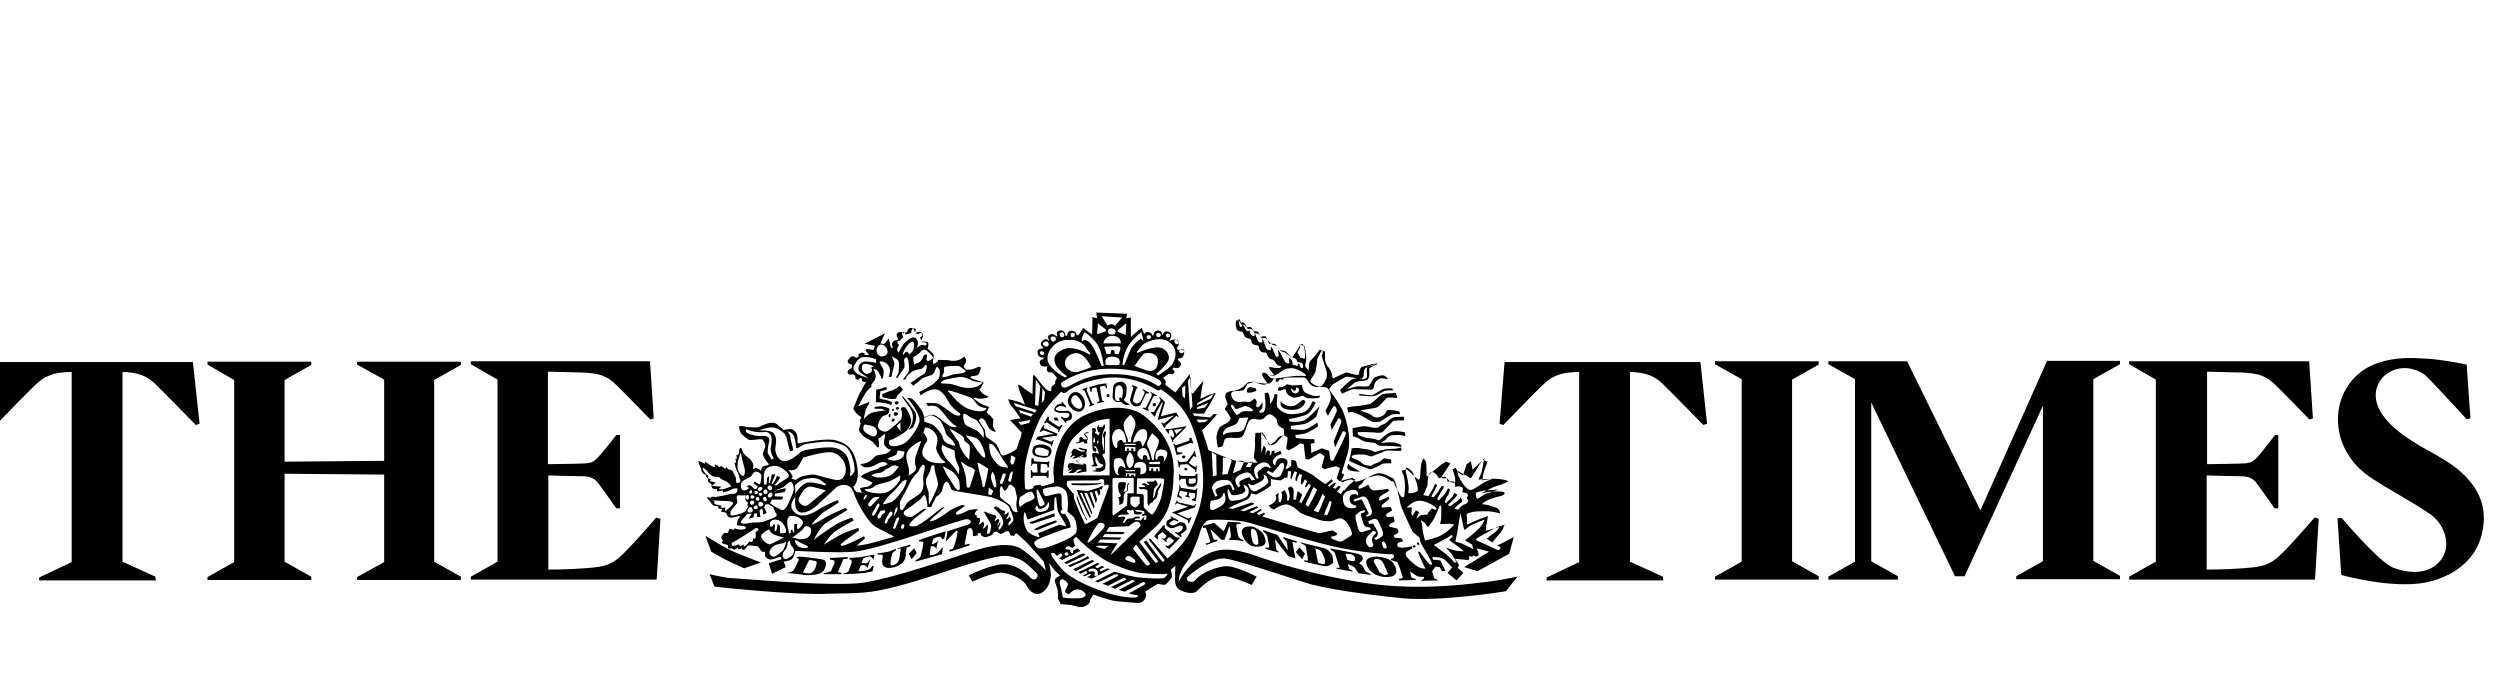
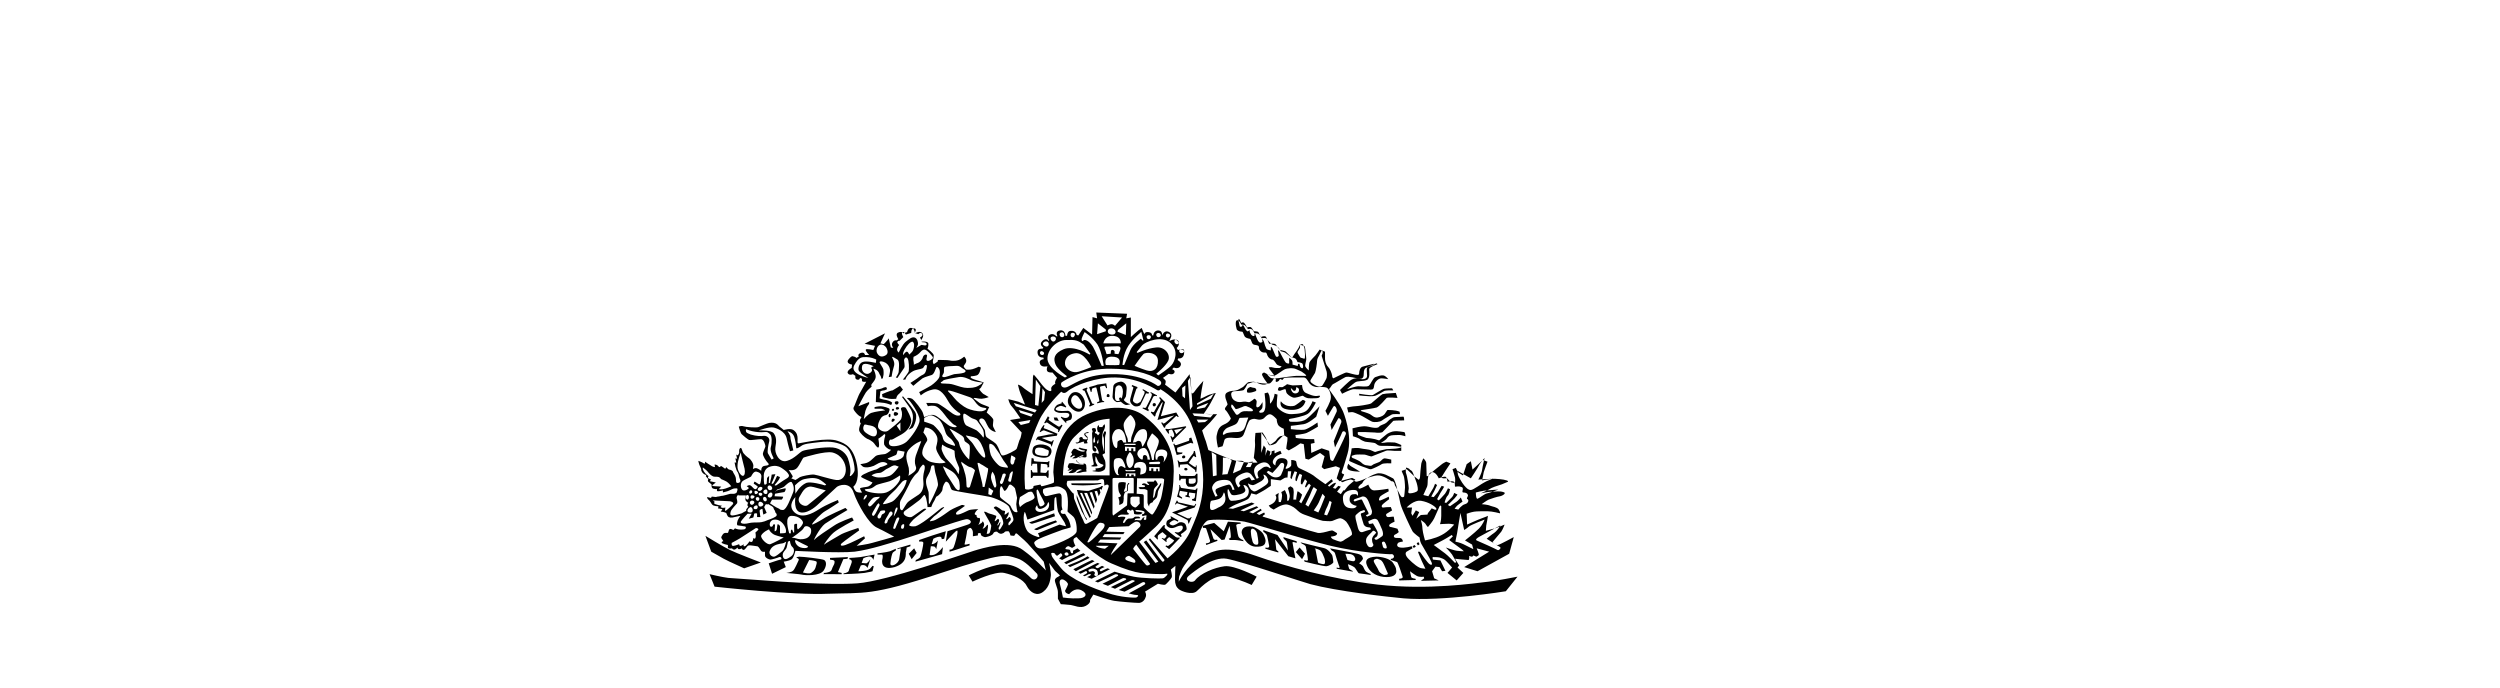
<svg xmlns="http://www.w3.org/2000/svg" version="1.1" id="layer" viewBox="0 0 600 165" xml:space="preserve">
  <style type="text/css">
	.st0{fill-rule:evenodd;clip-rule:evenodd;}
</style>
  <g transform="translate(125,-136)">
    <path id="XMLID_11_" class="st0" d="M44.3,264.6c0,0,4.4,2.7,5.9,3.4c1.4,0.7,7.4,3,7.4,3l-4,1.4c-5.2-2.4-2.5-1.1-4.9-2.3  c-0.9-0.5-3-1.7-3-1.7L44.3,264.6z M80.7,247.7c-0.8-4.3-2.8-5.3-4.7-5.9c-2.4-0.9-8.5,0.5-9.3,0.6c-0.8,0.1,0.5-2-1.3-3.2  c-0.7-0.5-2.3,0-2.3,0s-0.7-0.6-1-0.8c-0.3-0.2-0.7-1.2-2.5-0.9c-0.5,0.1-2.1,0.8-2.6,1c-0.5,0.2-3.1,0-3.6-0.2  c-0.6-0.2-1.1,0.1-1.1,0.1s0.4,1.5,0.7,1.8c0.3,0.3,1.5,1.3,1.8,1.4c0.3,0.1,2.2-0.2,2.9-0.2c0.7,0.1,1,1.5,1,1.7  c0,0.2-0.5,1.2-0.6,1.7c-0.1,0.6,0.8,1.9,1.2,2.3c0.4,0.4,0.2,0.6-0.8,0.7c-0.9,0.1-0.8,1.2-0.8,1.2s-0.5-0.4-1-0.6  c-0.6-0.2-1,0.2-1,0.2l0.1-0.7c0.1-0.7-0.7-1.7-1-1.9c-0.3-0.2-1.4-1-1.6-1.7c-0.2-0.6-0.3-1-0.6-0.7c-0.3,0.2-0.2,1.1-0.2,1.1  l-0.3,0.6l-0.4-0.2l0.2,1l-0.4-0.1l0.2,1h-0.4c0,0,0.1,0.5,0.2,1c0.2,0.5,0.2,0.9,0.6,1.4c0.3,0.6,0.3,1.3,0.5,1.6  c0.2,0.3,0.1,0.9-0.5,0.9c-0.6,0.1-0.4-0.6-0.5-1.2c-0.1-0.6-0.7-1.3-0.7-1.5c0-0.2-0.6-0.5-0.9-0.5c-0.2,0-0.7-0.6-0.7-0.6  s-0.2,0.6-0.4,0.3c-0.2-0.2-0.9-0.6-0.9-0.6s-0.2,0.6-0.6,0.1c-0.4-0.5-0.9-0.4-0.9-0.4l0.1,0.6c0,0-0.3,0-0.7-0.2  c-0.4-0.2-1.7-1.1-1.7-1.1s0.1,0.7-0.3,0.4c-0.4-0.3-1.3-0.6-1.3-0.6s0.1,0.8,0.5,1.5c0.4,0.7,0,0.6,0.4,1.2c0.4,0.6,1,0.7,1,0.7  l-0.1,0.3l0.6,0.7c0,0-0.3,0.4,0.1,0.7c0.4,0.3,0.7,0.6,0.7,0.6s-0.2,0.9,0.5,1c0.6,0.2,0.8,0,0.8,0s-0.2,0.6,0.2,0.6  c0.5,0,1.2-0.2,1.2-0.2v0.5c0,0,0.2-0.1,0.7-0.2c0.5-0.1,1.1-0.4,1.5-0.6c0.4-0.2,0.7-0.2,1.1-0.2c0.4,0,0.1,0.7,0,1  c-0.1,0.2-0.6,0.3-0.6,0.3h-0.8c-0.3,0-0.7,0.2-1.2,0.3c-0.5,0.1-0.6,0.2-1,0.2c-0.4,0.1-0.9,0.2-1.1,0.2c-0.2,0.1-0.5,0.1-1,0  c-0.5-0.1-0.4,0.3-0.4,0.3s-0.7-0.1-0.9-0.2c-0.2-0.1,0,0.5,0.2,0.6c0.2,0.1,0.6,0.7,0.6,0.7s0.3,0.6,0.6,0.7  c0.2,0.1,0.8,0.2,1.1,0.2c0.3,0,0,0.5,0,0.5s0.7,0.1,1,0.2c0.3,0.1-0.6,0.6-0.2,0.6c0.5,0,1.2,0.3,1.2,0.3l0.2,0.5  c0.2,0.5,0.6,0.7,1.3,0.6c0.8-0.2,1.9-0.4,1.9-0.4l-0.4,0.6c-0.4,0.6-0.6,1.7-0.2,1.7c0.3,0,1.4,0.2,1.4,0.2s0.6,0,0.5,0.3  c0,0.5-0.6,0.5-1.3,0.5c-0.7,0-1.3-0.3-1.3-0.3l-0.4,0.4c0,0-0.6-0.4-0.9-0.2c-0.3,0.2-0.2,0.9-0.5,0.9c-0.2,0-0.7-0.1-1,0.2  c-0.2,0.2-0.5,0.8-0.5,0.8s0,0.2,0.2,0.5c0.2,0.2,0.3,0.5,0.3,0.5s-0.4,0-0.4,0.3c0,0.3,1.5,0.6,1.5,0.6v0.6c0,0.4,1,0.2,1,0.2  s0.1,0.3,0.5,0.3c0.4,0,0.8-0.5,0.8-0.5s0,0.4,0.4,0.4c0.4,0,0.6-0.2,0.6-0.2s0.3,0.7,0.8,0.2c0.5-0.5,0.5-0.8,0.9-0.9  c0.4-0.1,1.7,0.2,2,0.2c0.3,0,0.6,0.5,0.9,1c0.3,0.5,1,0.3,1,0.3v0.9c0,0.6,1,1,1.3,1s1.7-0.4,2.1-0.6c0.5-0.2,0.8,0.6,0.3,0.6  c-0.5,0.1-2.8,0.9-2.8,0.9l0.8,2.5l3.3-1.6l-0.5-1.3c0,0,1.3-0.2,1.8-0.5c0.6-0.3,1-2.1,1-2.1s10.4,0.6,14.2,0.2  c3.9-0.5,8.9-2.2,10.7-2.7c1.7-0.5,15.3-5.1,16.1-5.1c0.9-0.1,1.9,0.9,0.1,1.4c-1.8,0.6-4.6,1.5-4.6,1.5l-0.4,2.5  c0,0,1.9-2.1,2.4-2.5c0.5-0.4,0.4,0,0.4,0.4c0,0.4-0.6,2.7-0.9,3.4c-0.3,0.7-1,0.6-1,0.6v0.5c0,0,1.5-0.4,2.3-0.7  c0.8-0.3,2.5-0.8,2.5-0.8v-0.4c0,0-1.3,0.4-1.2,0.1c0.1-0.3,0.6-2.8,0.6-3.2c0.1-0.4,0.4-0.6,0.7-0.7c0.3-0.1,0.7,0.6,0.7,1v1  l1.2-0.2V264l0.6-0.1l0.2,0.6c0,0,0.6,0.5,1.1,0.4c0.6-0.1,1.6-0.4,1.8-0.9c0.2-0.5,0.9-0.4,0.9-0.4s0.5,0.6,1.1,0.5  c0.6-0.2,0.5-0.2,0.7-0.4c0.2-0.2,0.4-0.2,0.8-0.2c0.4-0.1,0.6,1,0.6,1s0.5,0.1,0.8,0.1c0.3,0,0.3-0.6,0.6-0.6c0.2,0,0.8,0.7,1.2,1  c0.4,0.3,1,0.9,1.5,1.4c0.6,0.6,3.9,4.4,3.9,4.4l0.5,2.1c0,0-2.2-2.5-5.5-4.9c-3.2-2.5-9.8-0.4-11.8,0.2c-2,0.6-21,7.3-27.9,7.8  c-7,0.5-19.5-0.5-21.1-0.6c-1.6-0.1-8.3-0.6-9.9-0.7c-1.6-0.2-4.5-0.9-4.5-0.9l1.2,3c0,0,18.9,2.1,27.3,1.7c8.4-0.3,10.3,0.6,27.1-5  c15.5-5.1,15.4-4.3,18.2-3.5c1.8,0.5,3.8,2.7,4.6,3.5c0.9,0.7-0.2,2.3-1.3,1.2c-1.3-1.3-4.2-4-8.1-3.1c-3.9,0.9-6.8,2.5-6.8,2.5  l0.9,1.5c0,0,5.4-2.6,7.6-2.1c2.2,0.5,4.6,1.5,5.4,3.1c0.9,1.7,2.5,2.6,4,1.4c1.6-1.2,1.7-3.2,1.8-3.8c0.1-0.7-0.4-3.1-0.4-3.1  s1.1,1.5,1.4,1.9c0.3,0.3,1.2,1.1,1.2,1.1l-0.4,0.3c0,0-0.6,0.2-0.8,0.7c-0.2,0.5,0.7,2.1,0.7,3v1.6l0.7,1.3c0,0,1.6,0.1,2.4,0.2  c0.8,0.1,2.3,0.9,3.6,0.2c1.3-0.7,1-1.4,1-1.4l0.8-1.3c0,0,3.7,1.3,5,1.5c1.3,0.2,5,0.5,6,0.5c0.9-0.1,1.4-0.8,1.6-1.5  c0.2-0.7-0.2-1.2-0.2-1.2l3.1-1.9c0,0,1.5,0.4,1.8,0.2c0.3-0.2,1.3-1.3,1.5-1.7c0.2-0.4-0.2-1.9-0.2-1.9l1.1-0.9  c0,0-0.1,2.2-0.1,3.3c0,1.1,0.3,1.8,0.9,2.3c0.6,0.5,3.2,1.5,4.3,0.5c1.1-1,4.2-4.4,7.6-3.5c3.4,0.9,5.6,2,5.6,2l1.2-2  c0,0-5.3-2.8-7.7-2.5c-2.4,0.3-5.8,1.7-7.1,3.4c-0.6,0.8-2.9,0.1-1.5-1.1c1.3-1.1,5.8-4.7,9.1-4.1c3.8,0.7,18.5,5.7,20.1,6.1  c6.4,1.7,18.1,3,22.3,3.4c9.4,0.8,24.6-1.7,24.6-1.7l2.8-3.5c0,0-5.5,1.1-7.8,1.3c-2,0.2-13.4,2-25.8,0.6c-11-1.3-22.1-4.4-29.2-6.9  c-7.1-2.5-9.9-1.5-13.2,0.4c-3.5,2-5.3,5.8-5.3,5.8s0-1.2,0.2-1.5c0.1-0.4,0.4-1.1,0.7-1.7c0.3-0.6,1.5-2.1,2-3  c0.4-0.9,2-4.6,2.1-5.4c0.2-0.8,0.8-2.3,1.8-3c0.9-0.6,7.4-0.1,9,0.2c1.6,0.3,14,4.2,20.7,5.8c6.6,1.6,14.2,2.1,14.5,2  c0.4-0.1,0.8,0.4,0.6,0.8c-0.3,0.4-0.7,0.3-0.7,0.3v0.3c0,0,1.3,0.4,1.5,0.5c0.2,0.1,1.1,2.7,1.3,3.4c0.3,0.6-0.8,0.6-0.8,0.6v0.4  l4-0.1l-0.1-0.3c0,0-0.9-0.1-1-0.4c-0.1-0.3-0.3-1.4-0.3-1.4s0.9,0.7,1.6,1.1c0.7,0.4,1.7,0.2,1.7,0.2l0.1,0.4l-0.8,0.6l4.3-0.1  l-1.1-0.5l-0.5-1.7l0.8-1.1l1,0.1l0.6,1l0.8-0.1l-1.2-2.5l-1.8-0.2c0,0-0.2-0.6,0-0.6c0.3,0,1.1,0,1.6,0.1c0.4,0.1,1.1,0.4,1.3,0.6  c0.3,0.2,1.7,1.8,1.7,1.8l-1.1,1.3l2.2,1.8l1.6-1.8l-1.4-1.3l0.4-0.5l-1-1.6c0,0,2.8,0.3,3.2,0.3c0.3,0,0.2-1,0.2-1s0.4,0.2,0.6,0.2  c0.3,0,0.4-0.3,0.4-0.3l0.7,0.3c0,0,0.5-0.2,0.6-0.4c0.1-0.2-0.5-1.6-0.5-1.6l3,0.8l-6,3.7l3.2,1l7.6-4.2l1.1-4c0,0-3.3,1.8-3.8,1.9  c-0.5,0.1-1.3-0.7-1.3-0.7s1.7-2,2.1-2.5c0.4-0.6,0.8-1.7,0.8-1.7s-2.3,1-2.7,1c-0.4,0.1-1.8,0.5-1.8,0.5s0.1-1,0.1-1.3  c0.1-0.3,0.4-2.3,0.4-2.3s-0.6,0.3-1.5,0.6c-0.9,0.3-3.5,1.5-3.5,1.5l-0.1-2.6c0,0,1.1-0.4,1.8-0.5c0.6-0.1,2.1-0.1,3.2-0.1  c1.1,0,3,0.5,3,0.5s0.1-0.3-0.3-0.9c-0.4-0.6-1.5-0.7-2-0.9c-0.6-0.3-2.1-0.4-2.1-0.4s1.2-0.9,1.7-1.1c0.5-0.2,2-0.7,2.7-0.8  c0.6-0.1,1.7-0.8,0.8-1c-0.9-0.3-1.8-0.1-2.7-0.1c-0.9,0-2.7,0.4-2.7,0.4s1.8-0.8,2.6-1.3c0.8-0.4,2.5-0.8,3-1.1  c0.6-0.3,1.4-0.4,0.6-0.7c-0.8-0.3-2.6-0.4-3.5-0.4c-0.9,0.1-2.4,0.4-2.4,0.4s0.3-1.6,0.4-2c0.1-0.4,0.9-2.5,0.9-2.5l-1.1-0.4  l-2.5,2.3l-0.4-2l-1,0.7l-0.9,2.7c0,0-0.8-0.5-1.1-0.7c-0.2-0.2-0.6-1.1-0.6-1.1l-0.8,0.3c0,0,0.5,1.5,0.6,2c0.1,0.4,0,1.3,0,1.3  l-0.8-0.1l-0.3-0.2c-0.2-0.2-0.4-0.3-0.6-0.6c-0.2-0.3-0.6-0.2-1-0.2c-0.4,0-0.6-0.2-0.6-0.2s0.6-1,1-1.6c0.4-0.6,1.2-1.8,1.2-1.8  l-1-0.4c0,0-0.9,0.4-1.3,0.8c-0.4,0.3-2.5,2-2.8,2.3c-0.3,0.4-0.6,0.5-0.6,0.3c0-0.3-0.1-2.4-0.1-3c0-0.6-0.7-1.2-0.7-1.2  s-0.4,0.8-0.5,1.3c-0.1,0.5-0.3,3-0.3,3.2s-0.2,0.8-0.4,0.6c-0.2-0.2-0.6-0.4-1.3-1.1c-0.6-0.6-1.5-1.4-1.5-1.4l-1.2,0.4  c0,0,0.1,0.4,0.4,1c0.3,0.6,0.4,2.3,0.4,3c0,0.6-0.2,2.1-0.2,2.1c0,0.2-0.5,0.4-0.8,0c-0.3-0.4-0.7-1.4-0.9-1.7  c-0.2-0.3-0.4-0.8-0.5-0.9c-0.1-0.1,0-0.4-0.3-0.8c-0.3-0.3-0.6-0.2-0.6-0.2l-0.1-0.1c-0.1-0.1-2-1.4-3.2-1.3  c-0.8,0-2.8,0.7-3.2,0.9c-0.4,0.2-1.8,0.7-2,0.6c-0.2-0.1-0.8-0.4-1.1-0.5c-0.3-0.1-1.7,0.4-2,0.6c-0.4,0.1-0.4-0.1-0.4-0.3  c0.1-0.2,0.7-1.5,0.7-1.5s-0.2-0.2-0.4-0.2c-0.2-0.1-0.2-0.4-0.2-0.4s0.1,0,1.4-4.4c1.3-4.4-1-10.1-1.2-10.4c-0.8-1.8-3.2-5-3.2-5  s0-0.3,0.2-0.4c0.2-0.2,0.4-0.7,0.7-0.9c0.3-0.1,2.2-1.3,3-1.7c0.8-0.3,2.5,0.3,3.4,0.4c0.9,0.1,1-0.6,1-1.3c0-0.8,0.2-1.1,0.5-1.3  c0.3-0.2,2-0.7,2-0.7l0-0.3c0,0-2.2,0.5-2.8,0.7c-0.6,0.2-0.8,1.1-0.8,1.5s-0.1,0.6-1,0.4c-1-0.2-1.7-0.5-2.1-0.5  c-0.3,0-2.7,1.2-2.9,1.3c-0.2,0.2-0.5,0-0.5-0.6c-0.1-0.6-0.5-1.6-1-2.1c-0.5-0.5-0.7-1.4-0.7-1.9v-1.7l-1.3-0.5c0,0-0.8,1.2-1,1.4  c-0.2,0.2-1.2,1.2-1.4,1.6c-0.2,0.4-0.2,2-0.2,2s-0.6-0.5-0.8-0.9c-0.2-0.4,0.2-1.3,0.2-1.8c0-0.6-0.2-1.5-0.2-2  c0-0.5-0.2-1.1-0.2-1.1l-1.1-0.4c0,0-0.1,0.3-0.3,0.7c-0.2,0.4-0.7,1.1-1,1.5c-0.3,0.4-0.6,1-0.6,1s-1.3-1-1.7-1.3  c-0.5-0.2-1-0.3-1-0.3s-0.4-0.8-0.8-1.1c-0.4-0.3-1.3-0.5-1.3-0.5s-1-0.9-1.2-1.3c-0.3-0.5-1.3-0.2-1.3-0.2c-0.4-0.9-0.5-0.8-0.7-1  c-0.3-0.3-1-0.2-1-0.2s-0.2-0.3-0.4-0.7c-0.4-0.6-1.2-0.3-1.2-0.3s-0.3-0.5-0.6-0.8c-0.2-0.3-0.7-0.3-1-0.3c0,0-0.3-0.7-0.6-0.9  c-0.2-0.2-0.6-0.3-0.7,0.3c-0.1,0.6,0.1,1.3,0.2,1.7c0.2,0.5,1,0.6,1.3,0.6c0.2,0,0.2,0.3,0.5,0.9c0.2,0.6,0.9,0.7,1.3,0.8  c0.3,0,0.3,0.4,0.6,1c0.3,0.6,0.8,0.4,1.3,0.6c0.6,0.2,0.1,0.6,0.6,1.2c0.5,0.6,0.9,0.5,1.3,0.5c0.4,0,0.3,0.6,0.7,1.1  c0.4,0.5,0.8,0.6,1,0.6c0.2,0,0.6,0.5,0.9,1c0.3,0.5,1.3,0.6,1.3,0.6l-0.4,0.4c0,0-1.2,0.1-1.7-0.1c-0.6-0.2-1,0-1,0  s0.2,0.5,0.5,0.8c0.2,0.3,1,1.3,1,1.3l-0.7-0.1c-0.7-0.1-1.9-0.8-1.9-0.8s-0.6,0.1-0.5,0.6c0.2,0.5,1,1.7,1.2,1.9  c0.2,0.2-0.3,0.5-1.1,0.4c-0.7-0.1-1.2-0.4-1.7-0.6c-0.5-0.2-1.2,0-1.6,0s-1.2,1.2-1.6,1.3c-0.4,0.2-0.9,0.6-1.5,0.7  c-0.6,0.2-1-0.1-2.1,0.5c-1.1,0.6,0.2,2.5,0.1,2.9c-0.2,0.4-0.9,0.9-0.5,1.3c0.5,0.4,1.3,2,1.3,2s-0.2,0.9-1.7,1.5  c-1.4,0.6-1.5,1.8-1.7,2.6c-0.2,0.8,0.3,2.9,0.3,2.9l1.1-0.3c0,0,0.3-0.8,0.4-1.3c0.1-0.5,0.4-0.9,2.4-0.7c2,0.2,2.2-0.6,2.5-1.4  c0.3-0.8,0.9-2.7,1.3-2.9c0.4-0.2,0.9-0.4,1.5-0.2c0.6,0.2,1.6,0.2,2.1-0.5c0.6-0.6,1-0.8,1.5-0.6c0.5,0.2,1.3,1.1,1.3,1.1  s0,0.7,0.3,1.3c0.3,0.6,1.4,1,1.4,1l0.1,1.6l-1,0.2c0,0-0.7,0.5-0.9,0.9c-0.2,0.4-1.7,1.3-1.7,1.3s-0.5-0.9-0.6-1.4  c-0.2-0.6-1-1.7-1-1.7l-1.7,0.1c0,0-0.2,1.9-0.1,2.5c0.1,0.6-0.3,3.5-0.3,3.5l0.9,1.1c0,0-2.2,0.3-5.5-0.5c-1.6-0.4-6.3-2.5-6.3-2.5  s-0.5-1.7-0.6-2.1c-0.2-0.4-0.9-2.6-0.9-2.6s1.6-1.6,1.9-1.9c0.3-0.3,1.7-2,1.7-2h-1.9c-0.2,0-1.3-0.1-1.3-0.1s0.8-1.2,1.2-1.8  c0.4-0.6,1.7-3.2,1.7-3.2s-1.7,0.4-2,0.6c-0.3,0.2-1.7,0.8-1.7,0.8s0.2-1.8,0.3-2.2c0.1-0.4,0.4-2.1,0.4-2.1s-1.7,1.9-2,2.4  c-0.3,0.5-0.7,0.8-0.8,0.5c-0.1-0.3-0.5-4.5-0.5-4.5l-3.4,4.4l-2.5-1.9c0,0,0.3-0.7,0.1-1c-0.2-0.3-0.6-0.6-0.6-0.6l1.4-1  c0,0,0.9,0.4,1.3-0.2c0.4-0.6-0.5-0.9-0.5-0.9l0.4-0.4c0,0,1.3,0.6,1.7-0.6c0.2-0.7-0.8-1.2-0.8-1.2l0.2-0.4c0,0,1.4,0.3,1.4-1.5  c0-1-1.5-0.5-1.5-0.5l-0.3-0.5c0,0,1.1-0.9,0.1-1.8c-0.7-0.6-1.9,0.2-1.9,0.2L156,217c0,0,0,0,0,0c0.1-0.1,0.4-1-0.6-1.4  c-1-0.4-1.5,0.9-1.5,0.9s0,0,0,0c0-0.2,0.1-1.2-1-1.2c-1.1,0.1-1.1,1.2-1.1,1.2h-0.3c0,0,0.1-0.7-0.9-0.8c-0.9-0.1-0.9,0.5-0.9,0.5  l-0.2-0.3l-0.5-1.2c0,0-0.5,0.4-0.8,0.6c-0.3,0.2-1.8,1.6-1.8,1.6l0-4.7l-1.1,0.2l0.2-1.1l-7.4-0.3l0.2,1.4l-1.1-0.3l-0.1,4.2  l-2.1-1.6l-1.2,1.8l-0.4-0.1c0,0-0.1-1.1-1.4-1c-0.9,0-0.9,1.2-0.9,1.2h-0.4c0,0,0-1.5-1.3-1.3c-1.3,0.2-0.6,1.4-0.6,1.4h-0.3  c0,0-0.6-0.8-1.5-0.4c-0.9,0.4-0.2,1.4-0.2,1.4l-0.2,0.1c0,0-0.4-0.9-1.4,0c-1,0.9,0.2,1.6,0.2,1.6l-0.2,0.3c0,0-1.2-0.2-1.2,0.8  c0,1.5,1.4,1.3,1.4,1.3l0.1,0.4c0,0-1.3,0.1-0.9,1.1c0.3,1,1.8,0.6,1.8,0.6s-0.3,0.6-0.1,1.1c0.2,0.5,1.3,0.4,1.3,0.4l1.1,1.3  c0,0-0.2,0.2-0.4,0.7c-0.2,0.5,0,0.7,0,0.7s-1.2,0.6-1,1.3c0.2,0.6-0.4,0.6-1.1,0.1c-0.7-0.5-1.7-1.9-2-2.3  c-0.3-0.4-1.1-1.3-1.1-1.3s-0.2,0.3-0.2,0.7c0,0.4-0.1,4-0.1,4s-2-1.3-2.4-1.7c-0.4-0.4-1.1-0.6-1.1-0.6s0.3,1.4,0.6,2.1  c0.3,0.6,1.1,2.7,1.1,2.7s-1.3-0.6-1.6-0.7c-0.3-0.1-2.4-0.6-2.4-0.6s0.2,1.1,0.8,1.7c0.6,0.6,2.1,2.9,2.1,2.9l-2.5,0.4l2.8,3  c0,0-0.2,1.3-0.4,1.6c-0.2,0.2-0.6,1.9-0.8,2.3c-0.2,0.4-2.5,1.5-3.1,1.6c-0.6,0.1-0.6-0.2-0.9-0.8c-0.2-0.6-0.6-1.7-1.1-2.1  c-0.5-0.5-1.9-1.2-2.2-1.6c-0.3-0.4-0.2-1.4-0.4-1.7c-0.2-0.3-0.6-1-1.1-1.7c-0.5-0.6,0.1-1.2,0.7-0.9c0.6,0.3,0.7,1,1.3,2  c0.6,1,1.8,1.2,1.8,1.2s-0.3-0.6-0.6-1.2c-0.3-0.6,0.2-1.6-0.1-2c-0.2-0.4-1.5-1.5-1.5-1.5l0.6-1.3c0,0-0.9-0.4-1.5-0.6  c-0.6-0.2-1.1-0.6-1.6-1c-0.5-0.4-0.9-0.6-0.4-0.6c0.5,0,0.8,0.2,1.7,0.2c1-0.1,1.7-0.4,1.7-0.4s-0.5-0.3-1-0.6  c-0.6-0.2-1.3-1.3-1.3-1.3s0.5-0.3,0.6-0.7c0.2-0.4,0.5-0.9,0.5-0.9s-0.5-0.2-0.9-0.3c-0.5-0.2-1.5-0.4-2-0.7  c-0.5-0.3-0.1-0.5-0.1-0.5s0.6,0,1.3-0.2c0.8-0.2,1-1.9,1-1.9l-0.5-0.2c0,0-0.8,0.4-1.5,0.6c-0.7,0.2-1.5,0.1-1.5,0.1  s-0.6-0.5-0.6-0.8c0-0.3,0.6-0.7,0.6-1.3c0-0.6-0.5-1-0.5-1s-0.7,0.6-1.3,0.8c-0.6,0.2-1,0.2-1.5,0.2c-0.6,0-0.5-0.2-2.3-0.2  c-1.8-0.1-1,0.1-1.3,0.4c-0.4,0.3-0.9,0.6-0.9,0.6s-0.3-0.4-0.2-0.8c0.1-0.4,0.2-0.9,0.2-1.3c0-0.5-1.5-1.6-1.5-1.6s0.3-0.7,0.2-1.3  c-0.2-0.6-1.6-0.4-1.6-0.4l-0.1-0.4c0,0,0.9-1.1,0.2-1.7c-0.6-0.6-1.7,0.1-1.7,0.1s-0.1-1.3-0.9-1.3c-0.8-0.1-1,1-1,1l-0.9,0.3  c0,0-0.3-0.6-1.2-0.2c-0.9,0.3,0,1.6,0,1.6l-0.4,0.3c0,0-0.6-0.2-1,0.5c-0.4,0.6,0.2,1.3,0.2,1.3l-0.6-0.1c0,0-0.2-0.9-0.3-1.3  c-0.1-0.4-0.2-0.9-0.2-0.9l-0.2,0.3c-0.2,0.3-1,1.1-1,1.1l-0.8-0.2l1.1-2.4l-4.9,2.5L85,219l-0.4,1c0,0-1.7-0.4-1.8-0.1  c-0.2,0.3,0.8,1.3,0.8,1.3h-1c0,0-0.1-0.8-1-0.5c-0.9,0.3-0.5,0.9-0.5,0.9l-0.6,0.3c0,0-0.2-0.3-0.5-0.3c-0.3,0-0.4-0.5-1.3,0.6  c-0.9,1.1,0.8,1.3,0.8,1.3l-0.1,0.8c0,0-1.3,0.7-0.9,1.3c0.4,0.6,1.2,0.2,1.2,0.2l0.6,0.4c0,0-0.2,0.8,0.4,0.9  c0.6,0.2,0.7-0.4,0.7-0.4l0.5,0.2c0,0-0.2,0.6,0.2,0.7c0.5,0.1,0.8,0,0.8,0s-0.9,1.6-1.4,2.5c-0.6,0.9-1.3,3.2-1.6,3.6  c-0.2,0.4,0,0.7,0.4,1.2c0.4,0.5,0.9,1,1.3,1.1c0.4,0.2-0.2,0.4-0.2,0.9c-0.1,0.5,0.2,0.7,0.2,0.7s-0.5,1-0.4,1.7  c0.1,0.6,1.3,1.7,1.9,2c0.6,0.2,1,0.5,1.4,0.8c0.4,0.3,0.9,1.4,1.3,1.3c0.4-0.2,0-2.1,0-2.1s1.1-0.7,1.3-1c0.2-0.2,0.5-0.1,0.3,0.5  c-0.2,0.6-0.3,1.4-0.2,1.9c0.2,0.5,1,1.2,1.5,1.2c0.5,0-0.8,0.9-1.1,1c-0.3,0.2-1.9,0.1-2.5,0.6c-0.7,0.6-1.4,1.5-2.5,1.7  c-1,0.2-1.1,0.2-1.1,0.2s0.1,0.2,0.6,0.6c0.6,0.3,1.6,0.2,2.6-0.2c1-0.5,1.4-0.9,2.2-0.9c0.8,0,1.3,0.5,1,0.6  c-0.3,0.2-1.3,0.6-1.6,0.6c-0.2,0.1-0.9,0.6-1.1,0.6c-0.2,0-1.9,0.6-2.4,0.9c-0.5,0.2-1.3,0.6-1.1,0.9c0.2,0.2,2.7,1.3,2.7,1.3  s-0.3,0.6-0.9,0.9c-0.6,0.3-2.1,0.2-2.1,0.6c0.1,0.3,0.5,0.9,0.5,0.9s-0.6,0.1-1.2-0.1c-0.6-0.2-0.9-1.3-0.9-1.3  S81.4,251.8,80.7,247.7 M66.2,269.9c0,0,0.6,0.1,0.5,0.5c-0.2,0.4-0.9,2.1-1.3,2.5c-0.4,0.5-1.7,0.6-1.7,0.6s3.3,0.3,3.7,0.4  c0.7,0.2,4.4,0.4,5.3-1c0.7-1.1,0.7-2.1,0.1-2.5c-0.6-0.3-5.1-0.8-6-0.8C65.9,269.7,66.2,269.9,66.2,269.9 M69.2,270.4l-1.5,3  c0,0,1.1,0.3,1.7,0.2c0.6-0.2,1.2-0.9,1.3-1.3c0.1-0.5,0.6-1.5,0.1-1.6C70.3,270.5,69.2,270.4,69.2,270.4 M75.3,270.8  c0,0.5-0.1,0.6-0.5,1.4c-0.2,0.5-0.2,0.9-0.9,1.1c-0.6,0.2-1.1,0.2-1.1,0.2l-0.2,0.3H77v-0.3l-0.9-0.2l1.3-3.1l1-0.1l0.1-0.4  l-4.3,0.2v0.4C74.3,270.4,75.3,270.3,75.3,270.8 M78.9,269.9l-0.1,0.3c0,0,0.8,0.1,0.6,0.8c-0.2,0.7-0.6,1.5-0.7,2  c-0.2,0.5-1.2,0.6-1.2,0.6l-0.1,0.2c0,0,3.7-0.1,5.1-0.3c1.3-0.2,1.9-0.4,1.9-0.4l0.3-1.2l-0.3-0.1c0,0-0.3,0.4-0.6,0.7  c-0.7,0.6-2.8,0.6-2.8,0.6l0.6-1.4c0,0,0.6-0.2,1,0c0.4,0.2,0.6,0.6,0.6,0.6l0.7-2.1c0,0-0.7,1-1,1c-0.3,0-1.1-0.1-1.1-0.1l0.4-1.1  c0,0,1.1-0.6,1.7-0.4c0.6,0.2,0.7,0.8,0.7,0.8l0.3-1.3c0,0-2.8,0.5-3.4,0.6C80.9,269.8,78.9,269.9,78.9,269.9 M85.6,268.8v0.3h1  c0.3,0,0.3,0.4,0.2,1c-0.2,0.6-0.4,2.9,2.9,2c3.2-1,2.6-3.2,2.7-3.5c0.1-0.3,0.2-1.2,0.2-1.2l0.9-0.3v-0.4l-3.1,0.9v0.2  c0,0,0.8-0.3,0.8-0.1c0,0.2-0.3,1.6-0.4,2.5c-0.2,1.2-2.2,2.1-2.1,1c0.1-1.2,0.4-2.4,0.6-2.6c0.2-0.2,0.7-0.5,0.7-0.5v-0.4  c0,0-0.5,0.2-1.4,0.6C87.6,268.6,85.6,268.8,85.6,268.8 M94.4,267.6l-1.3,1.3l0.7,1.3l1.2-1.5L94.4,267.6z M95.6,266  c0,0,1-0.2,1,0.3c0,0.6-0.5,2.8-0.7,3.3c-0.2,0.5-1.1,0.8-1.1,0.8l-0.1,0.4l6.4-1.8l0.2-1.7c0,0-1,1.3-1.8,1.7  c-0.8,0.4-1.4,0.2-1.4,0.2l0.3-2.1c0,0,0.7,0,0.9,0.1c0.2,0.1,0.4,0.6,0.4,0.6l0.4-2.1c0,0-0.2,0.3-0.6,0.6  c-0.4,0.3-0.9,0.3-0.9,0.3l0.4-1.3c0,0,0.9-0.5,1.5-0.5c0.6,0,0.5,0.6,0.5,0.6l0.6-0.1l0.4-1.8c0,0-2,0.6-3.2,1  c-1.2,0.4-3.2,1.1-3.2,1.1V266z M203.4,224c-0.6,0.3-0.3,1.3-0.3,2.2c0,0.9-1.2,0.9-1.9,0.7c-0.7-0.2-1.2-0.1-1.8,0.2  c-0.6,0.3-2.8,2.5-2.8,2.5l0.5,0.9c0,0,2.1-1.1,2.8-1.1c0.4,0,3.1,0.1,4.1,0.1c0.6,0,0.7-0.2,0.8-1c0.1-0.9,1.1-1.7,1.7-1.7  c0.6,0,1.7,0.2,1.7,0.2s-0.6-0.8-1.2-0.9c-0.6-0.1-1.3,0.2-1.9,0.4c-0.6,0.2-1.1,1.7-1.6,2.1c-0.5,0.3-1.8,0.1-2.5,0.1  c-0.7,0-2.7,0.7-2.7,0.7s1.2-1.1,1.9-1.6c0.7-0.5,1.9-0.2,2.8-0.6c0.9-0.3,0.6-2.1,0.6-2.6s2-1.2,2-1.2l-0.2-0.2L203.4,224z   M193.3,226.9c0.2-0.3,0.2-1.3,0.1-1.7c-0.1-0.4-1.2-3.7-1.2-3.8c0-0.1,0.1-0.3,0.2-0.5s0-1-0.1-0.9c-0.1,0-0.6,1.1-0.7,1.3  c-0.1,0.2-0.5,0.8-0.5,1.3c0,0.5-0.3,2.5-0.5,2.9c-0.2,0.3-0.8,1.3-1,1.6c-0.2,0.3-0.2,0.6,0.6,1.1c0.8,0.5,1.5,0.8,2.1,0.4  C192.7,228.1,193.3,226.9,193.3,226.9 M172.5,214.2c0.1,0.4,0.5,0.2,0.6,0.1c0-0.1,0.1-0.3,0.2-0.3c0.1,0,0.3,0.4,0.6,1  c0.3,0.5,0.6,0.6,0.6,0.5c0.1,0,0.4-0.3,0.4-0.3s-0.1,0.4,0.3,1c0.5,0.7,0.9,0.4,0.9,0.3c0-0.2,0-0.4,0-0.4s0.2,0,0.3,0.5  c0.2,0.4,0.4,1.2,0.8,1.5c0.3,0.3,0.8,0,0.8-0.1c0-0.1-0.1-0.5-0.1-0.6c0-0.1,0.4,0.3,0.5,0.8c0.1,0.5,0.3,1,0.5,1.4  c0.1,0.4,1.1,0.5,1.1,0.5s0-0.7,0-0.8c0-0.1,0.1-0.1,0.3,0.2c0.2,0.3,0.7,1.7,0.9,2c0.2,0.3,0.7,0.1,0.7-0.2c0-0.3-0.2-1.1-0.2-1.2  c0-0.1,0.3,0.1,0.5,0.5c0.2,0.4,1,1.9,1.3,2.3c0.3,0.4,0.9,0.4,0.9,0.3c0-0.1,0-0.9,0-1.2s0.3,0.1,0.6,0.4c0.3,0.3,0.2,1.1,0.2,1.1  s0.7,0.2,1.1,0.3c0.4,0.1,0-0.4,0.4-0.5c0.4,0,0,0.5,0.6,1c0.6,0.4,0.5-0.7,0.3-1c-0.2-0.3-1.2-0.4-1.2-0.4s-0.2-0.7-0.6-0.9  c-0.4-0.2-0.8-0.2-0.8-0.2s-0.1-0.1-0.2-0.2c-0.1-0.1-1-1-1.2-1.2c-0.2-0.2-1.1-0.3-1.3-0.4c-0.2,0-1-1.2-1.2-1.4  c-0.3-0.2-1.5-0.1-1.5-0.1s-0.6-1.5-0.8-1.7c-0.4-0.3-1.2,0.1-1.2,0.1s-0.4-0.9-0.6-1.2c-0.2-0.2-1.1-0.2-1.1-0.2s-0.2-0.5-0.6-0.9  c-0.3-0.3-1,0-1,0s-0.4-0.8-0.7-1.1c-0.3-0.3-0.7,0-0.7,0s-0.2-0.4-0.4-0.8c-0.3-0.4-0.2,0-0.3,0.2  C172.3,213,172.4,213.8,172.5,214.2 M187.1,218.7c-0.1,0.1-0.1,0.4-0.1,0.7c0,0.2-0.5,0.8-0.6,1.1c0,0.3,0.3,0.6,0.5,1  c0.2,0.4,0.4,0.4,0.5,0.4c0.1,0,0.2,0.1,0.6,0.2c0.4,0.1,0.1-2.1,0.1-2.3c0-0.2-0.3-1-0.4-1.2C187.6,218.6,187.2,218.6,187.1,218.7   M180,226.7c0.4,0.2,1.7,0.1,2.2,0c0.5-0.1,3.5-0.5,4-0.5c0.5,0,2.3,0,2.3,0s-0.1-0.3-0.4-0.5c-0.3-0.2-0.6-0.4-0.7-0.5  c-0.1-0.1-0.5-0.2-1.3-0.6c-0.8-0.4-2.2-0.2-2.7,0c-0.5,0.2-2,1.4-2.4,1.5c-0.5,0.1-1.6-0.2-1.9-0.3  C179.1,225.8,179.6,226.5,180,226.7 M184.8,229.1c0,0.5,0.4,1.5,1.3,1.3c0.8-0.2,0.7-0.9,0.6-1.1c-0.1-0.2-0.6-0.4-0.6-0.4  s0,0.4-0.1,0.6c0,0.3-0.5,0.4-0.6,0.2C185.2,229.5,184.8,229.1,184.8,229.1 M174.5,229.2c-0.2,0.2-0.3,0.6-0.2,0.9  c0.1,0.3,1.1,0.1,1.4,0c0.3-0.1,0.8-0.2,0.8-0.4c0.1-0.2-0.2-0.6-0.4-0.6c-0.2,0-0.7-0.1-0.9-0.2C175.2,228.8,174.7,229,174.5,229.2   M182.4,232.3c-0.1,0.2-0.3,1.4,0.9,1.8c1.2,0.4,2.8,0.4,3.8-0.2c1-0.6,1.1-1.4,1.2-1.5c0.1-0.2-0.6-0.5-0.7-0.4  c-0.1,0.1-1.6,1.3-2,1.4c-0.4,0.1-1.3,0.2-2.1-0.2C182.8,232.9,182.4,232.3,182.4,232.3 M182.2,229.8c0.3-0.1,1-0.4,1.2-0.4  c0.2,0,0.2,0.2,0.3,0.7c0.1,0.5,1,1.1,1.6,1.3c0.6,0.2,1.8-0.3,2.2-0.4c0.3-0.1,0.5,0.3,0.9,0.4c0.4,0.2,0.8,0.2,1.2,0.2  c0.4,0,1.5,0,1.8-0.1c0.3-0.1,0.8-0.7-0.1-0.5c-0.9,0.2-2-0.3-2.9-0.7c-0.9-0.4-0.9-1.9-0.9-1.9s-1.7,0.1-2.3,0.1  c-0.6-0.1-1.3-0.3-1.3-0.3s-0.3,0.2-0.4,0.3s-0.4,0.2-0.5,0.3c-0.1,0.2-0.6,0.1-0.9,0.1c-0.3,0-0.4,0.5-0.4,0.8  C181.7,229.6,181.9,229.8,182.2,229.8 M201.2,230.9c0,0,1.9,0.2,2.5,0.2c0.6,0,0.9,0,1.3-0.1c0.4-0.1,1.8-0.9,2.1-1.1  c0.3-0.3,2.3-0.2,2.3-0.2l-0.3-0.5c0,0-1.4,0-1.9,0.1c-0.5,0.1-2.3,1.3-2.7,1.5c-0.4,0.2-3.3-0.3-3.3-0.3L201.2,230.9z M198.6,235  c0,0,0.6-0.1,0.9-0.1c0.4,0,1.2,0.4,1.9,0.7c0.7,0.3,2.4,1.4,2.9,1.6c0.6,0.2,1.9,0.1,2.4-0.3c0.5-0.4,2-1.2,2.3-1.4  c0.3-0.2,2-0.1,2-0.1l-0.1-0.6c0,0-0.8-0.3-1.3-0.3c-0.4-0.1-1.6-0.1-1.6-0.1s-0.2,0.2-0.5,0.7c-0.3,0.6-1.1,1-1.9,1.1  c-0.8,0.1-1.3-0.5-1.8-0.8c-0.6-0.3-1.7-0.6-2-0.7c-0.3-0.1-0.3-0.2,0.1-0.3c0.5-0.1,2.9-0.4,3.5-0.6c0.6-0.2,2.1-2,2.4-2.3  c0.3-0.2,2.6,0,2.6,0l-0.4-1.2c0,0-1.2,0.1-1.5,0.1c-0.3,0-1.3,0.1-1.7,0.2c-0.3,0.1-2.3,1.9-2.7,2.2c-0.4,0.3-3.4,0.7-3.9,0.7  s-1.9,0.3-1.9,0.3L198.6,235z M209.7,239.5c-0.6,0-1.7,0.5-2,0.8c-0.4,0.3-1.7,1.4-1.7,1.4s-0.7-0.2-1-0.3c-0.3-0.1-1.7-0.3-2.1-0.3  c-0.4-0.1-1.7-0.6-1.9-0.7c-0.1-0.1-0.3-0.7,0-0.7h1.7c0.6,0,1.5,0.1,2.2,0.1c0.7,0.1,1.6,0.1,1.9-0.1c0.3-0.3,2.4-2.5,2.6-2.7  c0.3-0.1,2.6-0.1,2.6-0.1s0-0.9-0.2-0.9c-0.2,0-1.6,0.1-2,0.1c-0.4,0-0.8,0.3-1.1,0.5c-0.3,0.1-0.9,0.9-1.2,1  c-0.2,0.2-1.2,0.4-1.5,0.8c-0.3,0.4-1.1,0.3-1.7,0.2c-0.6-0.1-1.2-0.3-1.9-0.3c-0.7,0-2.5,0.4-2.8,0.5l0.1,1.9c0,0,1.4,0.4,1.7,0.7  c0.4,0.3,0.7,0.4,1.2,0.6c0.4,0.1,2.2,0.2,2.5,0.4c0.3,0.2,0.7,0.6,1.2,0.6s2.9,0,3.6,0.1c0.7,0.1,1.4,0.1,1.4,0.1l0-0.4  c0,0-1.3-0.6-1.6-0.6c-0.4,0-1.7-0.1-2.1,0c-0.4,0.1-1.2,0.1-1.2,0.1s1.2-0.7,1.4-1c0.2-0.3,0.5-0.7,1.1-0.8c0.6-0.1,1.7-0.1,2-0.1  c0.4,0,1.4,0.3,1.4,0.3s0-0.9-0.3-1C212,239.7,210.2,239.4,209.7,239.5 M209.5,243.7c-0.4,0-1.4,0.1-1.8,0.1  c-0.4,0.1-1.9,0.4-2.4,0.6c-0.4,0.2-0.6-0.1-1.2-0.3c-0.6-0.3-1.8-0.3-2.6-0.5c-0.8-0.2-2.1,0-2.1,0s-0.1,1.1-0.3,1.7  c-0.2,0.7-0.3,1.3-0.3,1.3s0.3,0.2,0.6,0.3c0.3,0.1,1.3,0.6,1.6,0.7c0.3,0.1,1.5,0.6,1.9,0.7c0.4,0.1,0.8,0.4,1.2,0.3  c0.4-0.1,2.1-0.9,2.5-1.2c0.4-0.3,2.3-0.2,2.3-0.2l0-0.9c0,0-1.3-0.3-1.6-0.3c-0.3,0-0.7,0.4-1,0.7c-0.3,0.3-1.6,0.6-1.9,0.9  c-0.3,0.3-0.6,0.2-1.2,0.1c-0.6,0-1.1-0.3-1.5-0.7c-0.4-0.4-1.2-0.7-1.6-0.9c-0.3-0.1-0.7-0.2-0.7-0.5s0.1-0.2,0.6-0.4  c0.5-0.2,2.1-0.1,2.5-0.1c0.3,0,1.6,0.6,1.8,0.4c0.3-0.1,2.8-1.1,3.3-1.3c0.5-0.2,1.4,0,2,0c0.7,0,1.7,0,1.7,0l0-0.9  C211.3,243.5,209.9,243.7,209.5,243.7 M198.6,247.3c0,0-0.5,0.9-0.1,1.3c0.5,0.6,2.9,0.6,2.9,0.6s-1.6-1-2-1.2  C199,247.8,198.6,247.3,198.6,247.3 M174.4,228.1c-0.1,0.3-0.6,1.2-0.9,1.5c-0.3,0.2-1.9,0.3-2.3,0.3s-0.8,0.3-0.7,0.9  c0.1,0.7,0.4,1.2,1.1,1.5c0.6,0.3,1.2,0.2,1.8,0.1c0.7-0.1,1.2,0.2,1.5,0.1c0.3-0.2,0.7-0.4,1-0.7c0.2-0.3,0.7,0.2,0.7,0.6  c0,0.4-0.1,0.7-0.1,0.9c0,0.3,0.1,0.6,0.5,0.4c0.4-0.1,1-1.2,1-1.2s0.1,1.1-0.1,1.5c-0.2,0.4-0.7,0.6-0.7,0.8c0,0.3,0.3,0.3,0.8,0.2  c0.5-0.1,0.7-1,0.7-1.6c0.1-0.6-0.2-3-0.2-3l0.8-0.2c0,0,0.4,0.7,0.4,1.1c0.1,0.4,0.1,1.6,0.1,1.6s0.5-0.4,0.8-1.2  c0.3-0.8,0.3-1.2,0.3-1.2l0.7,0.2c0,0-0.3,2.4-0.1,2.9c0.2,0.5,1.8,1.9,3.5,1.8c1.7-0.1,3.2-0.2,4-1.3c0.8-1.1,1-1.8,1-1.8l0.8,0.3  c0,0-1,2.1-1.9,2.7c-0.9,0.6-3.5,1.1-4.2,1.2c-0.7,0.1-0.2,0.7-0.1,0.7c0.2,0,2.7,0.3,3.9-0.6c1.2-0.9,3.2-3.1,3.2-3.1l-0.8,2.5  c0,0-1.8,1.6-3,1.8c-1.2,0.2-3.1,0.4-3.1,0.4v0.8c0,0,2.5,0.3,3.4,0.1c1-0.3,3-1.7,3-1.7l0.1,1c0,0-2,1.2-2.7,1.5  c-0.7,0.3-2.7,0.5-2.7,0.5l0.1,0.7c0,0,1.3,0.2,1.8,0.2c0.6,0.1,2.6,0.1,2.6,0.1l0.1,0.9l-0.9,0.2l0.1,2.2l2.5-1.1l1.8,0.6  c0,0,0.2,1.9,0.3,2.1c0.1,0.2,0.6,0.5,0.7,0.2c0.2-0.3,2.8-5.6,3-6.3c0.2-0.6-0.7-1-0.9-0.4c-0.2,0.6-1.7,3.6-1.7,3.6l-0.3-1.5  c0,0,1.6-3.9,1.8-4.5c0.2-0.6-0.5-1.2-0.7-1c-0.2,0.3-1.6,2.8-1.6,2.8l-0.3-1.3c0,0,1.3-2.6,1.5-3.1c0.2-0.5-0.4-1.8-0.8-1.2  c-0.4,0.6-1.3,2.2-1.3,2.2l-0.6-1.2c0,0,1.3-2.2,1.3-3.1c0.1-0.8-0.4-2.3-1.1-2.5c-0.7-0.2-1.4-0.1-2.1-0.1c-0.7,0-1.5-0.3-2-1  c-0.4-0.6-0.7-1.3-1.3-1.3c-0.6,0-4.6-0.1-4.8,0.2s-0.4,0.4-0.4,0.4s-0.3-0.3-0.5-0.2c-0.2,0.1-0.1,0.4-0.6,0.6  c-0.5,0.2-0.5-0.2-0.4-0.4c0.1-0.2-0.3-0.7-0.5-0.3c-0.2,0.4-0.6,0.9-0.9,1.1c-0.4,0.1-1.1,0.1-1.9,0c-0.8-0.1-1.7-0.3-2.2-0.3  C174.9,228,174.4,228.1,174.4,228.1 M199.5,250.7l-3,0.8l-0.7-0.7l0.8-2.5l-1-0.4l-2.8,0.7l-0.6-0.5l0.7-2.6l-1.1-0.8l-2.7,1.6  l-0.8-0.2l-0.4-3.5l-0.8-0.2c0,0-0.9,0.6-1.2,0.8c-0.3,0.2-1.6,0.9-1.6,0.9l-0.6-0.4c0,0,0.1-1.1,0.2-1.5c0.1-0.4,0.1-1.2,0.1-1.2  l-0.9-0.6c0,0-1.5,1.4-1.7,1.8c-0.2,0.4-1.6,0.8-1.6,0.6c-0.1-0.2-2.1-3-2.1-3v2v2.9l0.6-1.8l0.5,0.7l-0.1,1.8c0,0,0.1-0.4,0.2-0.7  c0.1-0.3,0.3-0.7,0.3-0.7l0.7,0.4l-0.2,1c0,0,0.3-0.3,0.4-0.4c0.1-0.2,0.1-0.7,0.1-0.7l0.7-0.2c0,0-0.1,0.8,0.1,0.7  c0.2-0.2,1.3-0.6,1.3-0.6l0.3,0.7c0,0-1.7,0.4-2.1,1.7c-0.2,0.8,0.6,1.1,0.6,1.1s-0.1-2.1,2-1.7c1.6,0.3,0.6,2,0.6,2  s-0.4,0.6,0.1,0.5c0.4-0.1,1.1-0.5,1.1-0.9v-1.2c0,0,1.1,0,1.2,0.4c0.1,0.4,0.1,1.3,0.8,1.6c0.7,0.3,2.6,1.2,3.3,1.7  c0.7,0.6,2.9,2.1,2.9,2.1l1.5-1.2l0.3,0.5l-1.2,1l0.3,0.3c0,0,0.7-0.6,0.9-0.7c0.2-0.1,0.8-0.4,0.7-0.1c-0.1,0.3-0.7,1.1-0.7,1.1  l0.6,0.2l0.7-0.7l0.6,0.2l-0.9,1.2l0.9,0.6l0.6-0.9h0.3c0,0,0.3-0.4,0.7-0.9c0.4-0.5,1.4-1.2,1.9-1.7L199.5,250.7z M165.8,244.5  c0.1,0.8,0.3,5.8,0.3,5.8l0.9-0.2l-0.1-4.9L165.8,244.5z M168.5,245.8c0,0.3,0,3.5-0.1,3.8l-0.1,0.3l1.3-0.1c0,0,1-3.1,1-3.2  c0-0.2-0.6-0.6-0.9-0.7C169.4,245.9,168.5,245.8,168.5,245.8 M171.7,246.6l-0.8,3l1.8-0.8c0,0,0.7-1.6,0.8-1.8  c0.1-0.2-0.2-0.4-0.5-0.4C172.7,246.6,171.7,246.6,171.7,246.6 M174.7,246.9l-0.7,1.2h1.1l0.6-1.3L174.7,246.9z M180,248.2  c0,0,0-0.1-0.1-0.1c-0.2-0.5-0.8-1.5-2.2-1c-1.6,0.6-1.8,1.5-1.7,2.2c0.1,0.7,0.6,1.6,0.6,1.6l0.5-0.2c0,0-0.7-1.3,0.1-1.8  c0.8-0.6,1.1-0.9,1.6-0.9c0.5-0.1,1,0.4,1,0.4L180,248.2z M166.9,254.4c-0.1-0.2-0.4-0.8,0.1-1.1c0.5-0.3,2.3-0.9,2.9-1  c0.6-0.1,0.9,1.3,0.9,1.3l0.5-0.1c0,0-0.4-1.2-1-1.9c-0.6-0.7-2.6-0.4-3.2-0.1c-0.7,0.3-1.2,1.1-1.2,1.6s0.8,2.1,0.8,2.1l0.5-0.2  C167.2,255,167,254.5,166.9,254.4 M172.7,252.6l-0.3-0.5c0,0,0-0.4,0.3-0.7c0.3-0.2,1.2-0.6,1.6-0.7c0.4-0.2,0.6-0.2,0.7,0  c0.1,0.2,0.4,0.6,0.4,0.6l0.8-0.2c0,0-0.6-0.8-0.9-1.2c-0.3-0.4-0.9-0.6-1.3-0.5c-0.4,0.1-1.3,0.3-2.2,1.1c-0.9,0.8,0.4,2.5,0.4,2.5  L172.7,252.6z M179.4,249l-0.4,0.3c0,0,0.4,0.5,1.2,1c0.8,0.5,2,0.3,2.3-0.4c0.3-0.7,0.6-1.3,0.7-2.1c0.1-0.8-0.7-0.9-1-0.4  c-0.3,0.5-1.8,2.1-1.8,2.1L179.4,249z M168.7,254.2c-0.1,0.3-0.3,1.3-1.3,1.6c-0.9,0.3-1.5,0.3-1.7,0.4c-0.3,0.1-0.4,1.6-0.2,2  c0.3,0.5,1.2,0,1.9-0.4c0.8-0.3,1.8-1,1.7-2.3C169,254.1,168.7,254.2,168.7,254.2 M169.7,253.4c-0.2,0.1-0.1,2.8,0.9,2.8  c1.2,0,2.9-0.4,3.5-0.9c0.6-0.4,0.8-1.6,0.4-2.2c-0.5-0.8-1.1-0.7-1.1-0.7s0.2,0.4,0.3,0.7c0.1,0.2,0.7,1-1,1.5  c-1.6,0.4-2.1,0.3-2.3-0.1C170.1,254.1,169.9,253.3,169.7,253.4 M174.5,252c0,0.2,0.5,1.5,1,1.7c0.5,0.3,0.5,0.5,2.1-0.5  c1.6-1,2.1-1.3,1.6-2.4c-0.4-0.9-1-0.9-1-0.9s0.1,0.4,0.2,0.6c0.1,0.3-0.4,0.9-1.1,1.2c-0.6,0.3-1.5,0.9-1.8,0.7  C175.1,252.4,174.5,252,174.5,252 M175.4,256.6l0.7,0.3l-3.4,1.6l0.8,0.2l3.1-1.2l0.4,0.3l-2.2,1.1l0.9,0.3l1.9-1.1l0.2,0.4  l-1.2,0.7l0.6,0.4l1.2-0.6l0.2,0.4c0,0-0.8,0.5-0.5,0.6c0.3,0.1,12.5,3.8,13.2,3.9c0.7,0.1,2.1-0.3,2.1-0.3c0.3-0.1,1.1-0.3,1.3-0.3  s0.9,0.5,1.1,0.6c0.2,0.1,0.1,0.4-0.2,0.6c-0.3,0.2-1.2,0.3-1.2,0.3s0.1,0.4,0.5,0.6c0.4,0.2,1.6,0.6,1.8,0.6s0.7-0.2,0.9-0.4  c0.2-0.2,1.3-0.7,1.8-1.2c0.4-0.5-0.8-2.6-1.3-3.2c-0.6-0.6-1.3-0.9-1.6-0.8c-0.3,0-1.2,0.4-1.7,0.6c-0.6,0.2-1.7,0-2.3,0  c-0.7-0.1-3.9-1.3-4.2-1.4c-0.3-0.1-1.2-0.4-1.8-1c-0.6-0.6-1.3-1.2-2.5-1.5c-1.2-0.3-3.3,1.2-3.3,1.2s-0.6-0.3-0.7-0.4  c-0.2-0.1-0.5-0.6-0.5-0.6s0.4-0.1,1-0.5c0.6-0.4,0.7-0.9,0.8-1.2c0.1-0.3-0.2-0.8-0.2-0.8l0.8-0.5c0,0-0.1,0.6-0.1,0.8  c0,0.2,0.1,1.4,0.1,1.4l0.5,0c0,0,0.1-0.5,0.2-0.7c0-0.2,0.1-0.6,0.1-0.9s-0.2-0.8-0.2-0.8l0.9-0.5c0,0,0,0.2,0.1,0.3  c0.1,0.1,0.1,0.4,0.3,0.7c0.2,0.4,0.1,1.6,0.1,1.6l0.4-0.1c0,0,0.1-0.4,0.2-0.7c0.1-0.3,0-0.9-0.1-1.2c-0.1-0.3-0.3-1.1-0.3-1.1  l0.6-0.4c0,0,0.5,0.3,0.6,0.4c0.1,0.1,0.2,0.6,0.2,1c0,0.4-0.1,1.8-0.1,1.8h0.7c0,0,0-0.1,0-0.3c0-0.2,0.3-1.7,0.3-1.7  s0.3,0.1,0.4,0.2c0.1,0.1,0.7,0.6,0.7,0.6s-0.1,0.3-0.2,0.6c-0.1,0.4-0.5,1.1-0.5,1.1l0.5,0.4c0,0,0.4-0.7,0.6-1.1  c0.2-0.4,1-1.9,1.2-2.2c0.1-0.3,0.5-1,0.5-1l-0.4-0.4c0,0-0.3,0.2-0.4,0.4s-0.4,0.5-0.4,0.5l-0.2-0.2l0.5-1.3l-0.5-0.5l-0.7,1.3  l-0.3-0.2c0,0,0-0.3,0-0.6c0-0.3,0.3-1.5,0.3-1.5l-0.6-0.3c0,0-0.2,0.4-0.3,0.6c-0.1,0.2-0.4,1.2-0.4,1.2l-0.3-0.2  c0,0,0-0.7,0.1-0.9c0.1-0.3,0.3-1.1,0.3-1.1l-0.6-0.2c0,0-0.4,1-0.5,1.2c-0.1,0.2-0.2,0.7-0.2,0.7l-0.3-0.3l0.2-1.6l-0.8,0l-0.1,1.5  c0,0-0.5,0-0.7,0.1c-0.2,0.1-1,0.6-1,0.6l-2.3-0.3l0,1.6c0,0-0.8,0.5-1.2,0.8c-0.4,0.3-2.3,1.3-2.3,1.3l-1.2-0.3  c0,0-0.2,0.8-0.7,1.3c-0.6,0.5-3.3,1.4-3.7,1.7c-0.3,0.2-1.1,0.6-1.1,0.6l1.1,0.1L175.4,256.6z M189.4,254.8  c-0.3,0.6-1.1,2.3-1.1,2.3l0.7,0.5c0,0,0.7-1.2,1-1.8c0.4-0.7,1.1-2.3,1.1-2.3l-0.8-0.6C190.2,252.9,189.6,254.2,189.4,254.8   M191.5,256.6c-0.2,0.5-1.2,1.9-1.2,1.9l1.1,0.5c0,0,0.5-1.1,0.6-1.3c0.1-0.2,1-2.5,1-2.5l-0.6-0.7  C192.4,254.5,191.7,256.1,191.5,256.6 M194.1,256.2c0,0-0.5,1.4-0.7,1.7c-0.2,0.3-0.6,1.6-0.6,1.6l0.7,0.2c0,0,0.6-1.2,0.7-1.6  c0.1-0.4,0.4-1.6,0.4-1.6L194.1,256.2z M200.8,255c0.2-0.1,0.3-1.4-0.7-1.4c-1-0.1-2.8,0.3-2.8,1.9s0.6,2.2,1.4,2.4  c1.8,0.4,1.9-0.5,1.9-0.5s-1.7-0.2-1.7-1.5c0-1.2,0.6-1.3,1.2-1.3C200.7,254.5,200.8,255,200.8,255 M199.9,256.2  c0.1,0.2,0.4,0.1,0.4,0.1s1.1-0.4,1.2-0.4c0.1,0,0.3-0.1,0.4,0.1c0.1,0.2,1.4,2.9,1.5,3c0,0.1,0.1,0.4,0,0.4c-0.1,0-0.6,0.3-0.6,0.3  l0.3,0.3c0,0,0.4-0.2,0.7-0.3c0.4-0.1,0.6-0.8,0.4-1.3c-0.2-0.5-0.6-2-1.1-2.7c-0.5-0.7-1.2-0.6-1.5-0.4c-0.3,0.1-1.5,0.5-1.5,0.5  S199.8,256.1,199.9,256.2 M201.5,258.7c-0.3,0.2-0.7,0.5-1.1,0.9c-0.3,0.4,0.1,1.4,0.4,2.7c0.3,1.3,0.7,1.5,1.2,1.4  c0.5-0.2,1.5-0.5,1.9-0.6c0.3-0.1-0.1-0.5-0.1-0.5s-0.3,0-0.7-0.1c-0.4-0.1-0.6-0.3-0.8-0.6c-0.1-0.2-0.7-2.3-0.7-2.4s0-0.3,0.1-0.3  c0.1,0,0.8-0.3,0.8-0.3s0.1-0.1,0.1-0.2c0-0.1-0.2-0.3-0.2-0.3S201.8,258.6,201.5,258.7 M203.5,261.6c0.1,0.3,1,0,1,0s0.9,1.5,1.1,2  c0.2,0.5,0,1.2-0.5,1.4c-0.5,0.2,0,0.7,0.4,0.5c0.4-0.2,0.9-0.6,1.2-0.8c0.3-0.2,0.3-0.8,0-1.6c-0.3-0.8-1-2.3-1.2-2.4  c-0.2-0.1-0.4-0.3-1-0.1c-0.5,0.2-1.1,0.5-1.1,0.5L203.5,261.6z M207.4,266.2c-0.2-0.4-0.9-0.2-0.7,0.3c0.2,0.5,0.1,0.6,0.3,0.9  c0.2,0.3,1,0.4,0.8-0.2C207.7,266.7,207.4,266.2,207.4,266.2 M204.4,263.5c-0.3,0.4-0.9,0.8-1.3,1.4c-0.4,0.6-0.3,1.4,0.1,2  c0.4,0.6,0.8,0.4,1,0.4c0.2-0.1,0.5-0.4,0.4-0.6c-0.1-0.2-0.3-0.6-0.3-1.1c-0.1-0.5,0.3-1,0.5-1.2c0.2-0.2,0.4-0.4,0.5-0.6  C205.2,263.8,204.8,263.1,204.4,263.5 M201,252.9c0.1,0.3,0,0.5,0.6,0.3c0.6-0.2,1.8-0.9,1.8-0.9s0.4,1.4,1.4,1.4  c1,0,3.4-0.4,3.4-0.4l0.1,0.6c0,0-1.7,0.9-2,1.2c-0.3,0.3-0.6,1.2,0,1c0.6-0.2,2-0.9,2-0.9l0.1,0.6c0,0-1.5,1.1-1.7,1.4  c-0.2,0.3-0.1,0.7,0.4,0.6c0.5-0.1,1.7-0.1,1.7-0.1l0.3,0.8c0,0-1,0.6-1.3,0.8c-0.3,0.2-0.1,0.9,0.5,0.8c0.6-0.1,1.2-0.1,1.2-0.1  l0.2,1.2c0,0-0.9,0.4-1.1,0.6c-0.3,0.2-0.3,0.7,0.3,0.7c0.5,0.1,1.5,0.4,1.5,0.4l0.3,0.8c0,0-0.4,0.4-0.9,0.6  c-0.4,0.2-0.4,0.8,0.3,0.8c0.7,0,1.1,0,1.3,0.2c0.2,0.2,0.4,0.7,0.2,0.7c-0.3,0-0.6,0.1-0.9,0.2c-0.3,0.1-0.8,1,0.3,1.2  c1.1,0.2,2.8-0.3,2.8-0.3l0.2,0.5c0,0-1.1,0.6-1.4,0.8c-0.3,0.2-0.5,0.8,0.5,1.8c1,1,2.4,2.2,3.2,2.2l0.8,0.1c0,0-0.7-1.5-0.9-1.9  c-0.2-0.4-0.6-1.5-0.8-1.9c-0.2-0.4,0.3-0.4,0.5-0.1c0.1,0.2,1.8,2.6,2.2,2.8c0.4,0.3,0.8,0.2,0.4-0.6c-0.3-0.8-2.1-3.7-2.4-4.3  c-0.3-0.5-0.4-1.5-0.4-1.5s-1.4-1-1.7-1.5c-0.3-0.5-2.6-5.3-2.9-6.6c-0.3-1.3-1.1-5.8-1.8-6.1c-0.7-0.3-2.5-1.6-4-1.1  c-1.6,0.5-2.8,1.4-3,1.7c-0.2,0.2-0.3,0.6-0.5,0.7C201.4,252.3,201,252.9,201,252.9 M212.5,248.2c-0.1,0.3-0.2,1.2,0,1.5  c0.2,0.4,0.6,3,0.6,3.5c0,0.6-0.4,1.2,0.3,1.2c0.6,0,1.6-0.3,1.8-0.6c0.2-0.3,0-1.2-0.2-1.9c-0.3-0.7-0.8-2.5-1.2-2.9  c-0.4-0.3-0.4-0.2-0.6-0.5C212.8,248.3,212.5,248.2,212.5,248.2 M170.5,233.7c0.2,0.4,0.7,1.1,0.9,1.4c0.2,0.3,0.4,0.8,1.1,0.1  s1.6-0.5,2.1-0.5c0.6,0,1.1,0.1,1.1-0.2c0-0.4-0.8-0.7-1.3-0.9c-0.5-0.3-0.9-0.1-1.3,0.1c-0.4,0.1-1.5,0.7-1.6,0.4  c-0.2-0.3-0.7-1.1-0.9-1C170.7,232.9,170.4,233.2,170.5,233.7 M172.5,236.3c-0.3,0.4-0.3,1.2-1.1,1.6c-0.8,0.4-1.9,0.7-2.2,1  c-0.3,0.3-0.6,0.6-0.7,1.1c-0.1,0.5,0.2,0.4,0.6,0.1c0.4-0.3,1.8-0.4,2.5-0.4c0.7,0,1.6-0.1,2-0.8c0.4-0.7,0.4-1.1,0.6-1.6  c0.2-0.5,0.4-1.1,0.4-1.1L172.5,236.3z M160.7,226.5l-0.6,0.9l0.5,7l0.6-0.9L160.7,226.5z M159.5,228.5l-0.8,0.6l0.1,2l0.6,0.5  L159.5,228.5z M166.3,230.5l-4,2.3v0.4l3.3-1.5L166.3,230.5z M162.4,233.7l-0.2,0.5l2-0.4l0.8-1.1L162.4,233.7z M161.2,235.2  l0.4,0.6l3.9,0.4l0.7-0.8L161.2,235.2z M162.6,237.4l1.6-0.1l0.8-0.6h-2.8L162.6,237.4z M224.9,249.9c0.1,0.4,0.9,1.9,1.5,2.6  s1,1.1,1.6,1.1c0.6,0,2.7-1.6,3.2-1.8c0.4-0.3,2.1-0.9,1.9-0.9c-0.2,0-3.3,0.2-3.3,0.2s0.8-1.5,0.9-2.3c0.1-0.8,0.6-2.9,0.6-2.9  s-0.9,1-1.3,1.7c-0.3,0.7-2,3.2-2,3.2l-3.2-1.8C224.8,248.9,224.8,249.5,224.9,249.9 M229.2,254.2c0,0,0,1.6,0.4,1.5  c0.4-0.1,1.7-1.2,2.3-1.3c0.6-0.1,2.7-0.9,2.7-0.9s-1.7,0.1-2.7,0.2C231,253.7,229.2,254.2,229.2,254.2 M229.9,264.9  c-1,0.6-0.6,0.8-0.3,0.9c0.3,0.1,4.5,2,4.8,2.2c0.3,0.2,1-0.5,0.6-0.7c-0.4-0.2-3.2-2-3.2-2s1.3-1.1,1.8-1.4  c0.5-0.3,1.4-1.5,1.5-1.8C235.1,262.1,230.9,264.3,229.9,264.9 M213.9,257.7l-0.2,1.5l0.3,0.6l0.8-1.3l0.8,0.4l-0.7,1.6l1.1-0.9  l1.6-0.1c0,0,0-0.3,0.3-0.6c0.3-0.3,0.7-0.9,0.7-0.9l0.7,0.3c0,0,0.6,0.2,0.4-0.3c-0.3-0.5-1.8-1.5-3.6-1.8  c-1.8-0.3-3.5,1.6-3.5,1.6H213.9z M218.4,249.4c-0.5,0.2-0.6,0.7-0.7,1.4c-0.1,0.7,0,1.5-0.2,2c-0.2,0.5-0.9,2-0.9,2l1.2,0.3  c0,0,0.9-1.5,1.2-2c0.3-0.6,0.4-1,0.4-1l0.5,0.3c0,0-0.5,1.1-0.7,1.5c-0.2,0.3-0.7,1.3-0.7,1.3l0.6,0.1c0,0,0.7-0.8,1-1.2  c0.2-0.4,0.9-1.5,0.9-1.5l0.6,0.2c0,0-0.6,1.1-0.9,1.5c-0.2,0.4-0.8,1.5-0.8,1.5l0.4,0.3c0,0,1.1-1.1,1.5-1.6  c0.4-0.6,0.7-1.3,0.7-1.3l0.5,0.2c0,0-0.2,1.3-0.6,1.6c-0.4,0.4-0.7,1.6-0.7,1.6l0.4,0.1c0,0,1.1-1.1,1.4-1.4c0.3-0.3,0.5-1,0.5-1  l0.8,0.4c0,0-0.4,0.6-0.7,0.9c-0.3,0.3-1.6,1.6-1.6,1.6l0.5,0.3c0,0,1.2-0.8,1.6-1.1c0.4-0.3,1-1,1-1l0.4,1c0,0-0.9,0.6-1.1,0.8  c-0.3,0.2-0.8,0.9-0.8,0.9l0.9,0.2c0,0,0.8-1.1,1.6-1.3c0.8-0.2,1-1,0.6-1.2c-0.4-0.2,0.2-0.6,0.1-1c-0.1-0.4-0.5-0.6-1.1-0.6  c-0.6,0,0.3-1.1-0.4-1.3c-0.7-0.3-1.2-0.1-1.5-0.1c-0.3,0.1,0.1-0.9-0.4-1.2c-0.4-0.2-1.5,0-1.5,0s-0.1-1.2-0.6-1.2  c-0.5,0-1.5,0.4-1.5,0.4S219.5,248.9,218.4,249.4 M220.7,257.3l-0.2,0.2c0,0-1,2.2-1.3,2.9c-0.3,0.7-1.5,2.1-1.5,2.1  s-0.4-0.4-0.6-0.8c-0.2-0.3-1.1-0.9-1.1-0.9s0.4,1.2,0.4,2.2c0.1,1,0.6,2.7,0.6,2.7s2.4-0.4,4-1.3c1.6-0.8,3-2.5,3-2.5  s-0.7-0.2-1.3-0.2c-0.6,0-2.1,0.1-2.1,0.1s0.3-0.8,0.3-2v-2.3L220.7,257.3z M225.5,259.1c0,0-0.6,3.5-0.8,4.9c-0.3,1.3-0.4,2-0.4,2  s1.1,0.2,1.9,0.6c0.8,0.4,2.4,1.2,2.4,1.2l-0.3-1.1l-1.7-1c0,0,2.3-1.8,3.3-2.8c1-1,1.4-2.2,1.4-2.2s-3.4,1.3-3.8,1.7  c-0.4,0.4-1.1,0.8-1.1,0.8L225.5,259.1z M223.4,264.4c0,0-1.4,0.9-2.2,1.3c-0.8,0.4-2.1,1.1-2.1,1.1s2,1.5,2.7,2  c0.7,0.5,2.4,2.3,2.4,2.3l0.3-0.2c0,0-0.6-1.2-1-1.8c-0.4-0.6-1.5-1.7-1.5-1.7s2.2,0.8,2.8,0.8c0.6,0.1,1.5,0.1,1.5,0.1  s-0.2-0.3-0.8-0.7c-0.6-0.4-2.7-2-2.7-2l0.9-0.9L223.4,264.4z M203,271.5c0.7,2.1,2.8,3,4.8,3c2.1,0,2.4-1,2.3-1.5  c-0.1-0.5,0.1-0.6-0.7-1.8c-0.7-1.2-3-1.6-4.1-1.6C202.8,269.7,202.7,270.7,203,271.5 M204.7,270.7c0.1,0.5,1,1.7,1.2,2.3  c0.2,0.5,1.1,1,1.4,1c0.9-0.1,0.9-0.2,0.6-0.8c-0.3-0.6-0.6-1.5-1-2.2c-0.4-0.7-0.8-0.7-1.4-0.9  C205.5,270.1,204.6,270.2,204.7,270.7 M194.6,268.1c0,0,0.7,0.3,0.8,0.7c0.1,0.4,0.9,2.9,1.1,3.3c0.1,0.4-0.7,0.1-0.7,0.1v0.3  l3.9,0.7l-0.1-0.2c0,0-0.7-0.3-0.8-0.5c-0.1-0.2-0.3-1.1-0.3-1.1s0.9,0.3,1.5,0.7c0.5,0.4,0.9,1.5,1.2,1.5c0.3,0,2.8,0.4,2.8,0.4  l-0.1-0.3c0,0-0.4-0.1-0.9-0.4c-0.5-0.3-0.7-1.1-0.9-1.4c-0.2-0.3-0.9-0.7-0.9-0.7s1-0.9,0.9-1.2c-0.1-0.3-0.1-0.8-1.3-1.1  c-1.2-0.3-6.6-1.3-6.6-1.3L194.6,268.1z M187.5,266.5c0,0,0.8,0.3,0.9,0.7c0.1,0.4,0.5,2.7,0.5,3.1c0.1,0.5-0.9,0.1-0.9,0.1l0.1,0.4  c0,0,4.4,1.1,5.2,1.1c0.8-0.1,1.7-0.7,1.7-1c0-0.3-0.2-1.6-0.3-1.7c-0.1-0.1-0.9-1.5-2.1-1.7c-1-0.2-4.5-1.1-5.3-1.3  c-0.1,0-0.2,0-0.2,0L187.5,266.5z M197.9,268.9l0.5,1.5c0,0,1.1,0.3,1.4,0.3c0.3,0,0.6-0.3,0.4-0.8c-0.2-0.5-0.4-0.7-1-0.9  C198.6,268.9,197.9,268.9,197.9,268.9 M186,268.5l1.5,1.7l0.7-1.3l-1.3-1.5L186,268.5z M178.2,263.2v0.4c0,0,0.8,0.5,0.9,1  c0.1,0.5,0.4,1.7,0.5,2.4c0.1,0.7-0.9,0.4-0.9,0.4v0.3l3.1,0.9v-0.3c0,0-0.5-0.2-0.5-0.5c0-0.3-0.3-2.4-0.3-2.4l3.2,4.1l1.7,0.5  c0,0-0.7-3.6-0.7-3.8c0-0.3,1,0.1,1,0.1v-0.4l-3.2-1l0.1,0.4c0,0,0.6,0.5,0.7,0.7c0.1,0.2,0.3,2.1,0.3,2.1l-2.5-3.7l-2.9-1  L178.2,263.2z M175.2,263.6c0,0.3,0.1,1.3,0.3,1.9c0.1,0.6,0.3,1.1,0.8,1.2c0.5,0.1,0.7,0,0.7-0.5s-0.2-1.8-0.3-2.2  c-0.1-0.4-0.5-1-1-1.1C175.3,262.8,175.2,263.2,175.2,263.6 M173,263.8c0,0.5,1.1,3.3,3.3,3.4c2.2,0.1,2.3-0.7,2.4-1.1  c0.1-0.4,0-0.9-0.5-1.9c-0.5-0.9-2.1-1.7-2.5-1.8C173.2,262,173,263.3,173,263.8 M163.7,262.7c0,0,0.7-0.1,0.8,0.2  c0.1,0.3,0.7,2.1,0.9,2.8c0.2,0.7-1,0.7-1,0.7l0.1,0.4l2.7-1l-0.1-0.3c0,0-0.7,0.3-0.9-0.3c-0.2-0.5-0.7-2.2-0.7-2.2l2.7,2.6  l0.7-0.1l1.2-3.3c0,0,0.3,1.8,0.3,2.5c0,0.7-0.5,0.5-0.5,0.5l0.2,0.4h1.3c0.5,0,2.1,0.3,2.1,0.3l-0.2-0.3c0,0-0.9-0.3-1.1-0.9  c-0.2-0.5-0.4-2.2-0.5-2.6c-0.1-0.4,1.1-0.4,1.1-0.4l-0.1-0.3l-3-0.2l-1,2.3l-2.3-2l-2.7,0.7L163.7,262.7z M140.8,214.1  c0,0,0.6-0.3,1-0.3c0.4,0,0.8,0.4,0.8,0.4l1.7-2l-4.9-0.3L140.8,214.1z M138.3,216.2l2.1-0.7l0-0.4l-1.9-1.5L138.3,216.2z   M143.2,215.6l2,0.8l0.1-2.8l-2,1.6L143.2,215.6z M141.9,216.3c1.3,0,1-1.5-0.2-1.5C140.6,214.8,140.5,216.3,141.9,216.3   M139.8,218.4c0,0,4.1,0,4.2,0c0-1.5-1.2-1.8-2.1-1.8C140.1,216.6,139.8,218.4,139.8,218.4 M145.8,219c-1.3,2-1.4,4.6-1.4,4.6l0.4,0  c0,0,1.2-2.9,1.5-3.6c0.6-1.4,2.5-2.7,2.5-2.7s0.2,0.2,0.4,0.4c0.2,0.2,0.2-0.1,0.2-0.1l-0.5-2C149,215.7,147.1,217,145.8,219   M150.2,217c0.2,0.7,1.1,0.4,1-0.2C151.2,216.3,150,216.3,150.2,217 M152.5,216.4c0.1,0.8,1.1,0.6,1.1,0  C153.5,215.7,152.4,215.8,152.5,216.4 M155,216.1c-0.5,0.4,0.1,1.3,0.7,0.7C156.2,216.3,155.3,215.9,155,216.1 M157,217.6  c-0.5,0.3,0.3,1.4,0.8,0.9C158.2,217.9,157.4,217.3,157,217.6 M158,220.2c0,0.8,1.2,0.7,1.2,0C159.2,219.5,158,219.8,158,220.2   M148,220.7c0,0,2.3-1.1,4.4-1.3c2.1-0.3,3.6,1.7,3,3.1c-0.6,1.4-2.9,3.2-2.9,3.2l0.5,0.4c0,0,2.7-1.8,3.2-2.5  c0.6-0.7,1.9-3.3-0.3-5.3c-2.1-1.9-6-0.3-6.8,0.6c-0.5,0.6-1.3,1.6-1.3,1.6L148,220.7z M150.2,224.9c1.6,0.5,2.8-0.4,2.7-2.4  c-0.1-2-2.9-2.1-3.5-1.5c-0.6,0.6-2.1,2.8-2.1,2.8S148.6,224.4,150.2,224.9 M143.6,223.6c0.3-0.9,0.3-2-1.8-2c-2.1,0-1.4,2-1.4,2  S142.6,223.7,143.6,223.6 M140.3,219.2c-0.4,0-0.2,0.5,0,0.9c0.1,0.5,0.3,0.9,0.3,0.9l0.9-0.1c0,0,0.1,0.2,0.1-0.5  c0-0.7,0.9-0.4,0.9,0c0,0.3,0,0.5,0,0.5l0.9,0.1c0,0,0.2-0.3,0.4-0.9c0.2-0.5,0.2-1-0.6-1C142.4,219.1,140.3,219.2,140.3,219.2   M135.3,215.7c0,0-0.6,1.2-0.7,1.6c-0.1,0.4,0.2,0.7,0.3,0.5c0.2-0.2,0.4-0.2,0.4-0.2s0.9-0.1,2,1.6c0.5,0.8,2.1,4.6,2.1,4.6l0.5,0  c0,0-0.4-3.3-1.5-5.1C137.1,216.8,135.3,215.7,135.3,215.7 M136.9,224.1c0,0-1.7-3.8-4-3.3c-2.3,0.4-2.5,2.2-2.2,3  c0.3,0.8,1.6,1.9,3.2,1.4C135.5,224.7,136.9,224.1,136.9,224.1 M135.1,218.7c-1.4-1-2-1.2-4.2-1.1c-2.2,0-4.7,2.3-4.5,4.7  c0.3,2.3,4.2,4.3,4.2,4.3l0.5-0.3c0,0-2.3-1.6-2.8-2.9c-0.5-1.3-0.4-2.6,2-3.6c2.5-1,6.2,1.3,6.2,1.3l0.2-0.2L135.1,218.7z   M132,216.1c-0.3,0.8,0.6,1.2,0.9,0.5C133.3,215.8,132.2,215.7,132,216.1 M129.3,216.3c0.1,1,1.4,0.7,1.1-0.1  C130.2,215.4,129.2,215.8,129.3,216.3 M129.9,227.7c-0.6,0.3-0.2,2,1.6,1c1.8-0.9,4.7-2.9,10.3-2.9c7.4-0.1,11,2.8,11,2.8  c0.5,0.2,1.5-0.7,0.4-1.4c-2.8-1.8-7.1-2.7-11.4-2.7C134.9,224.3,130.2,227.5,129.9,227.7 M127.2,217.5c0.5,1,1.4,0.2,1.2-0.4  C128.1,216.5,126.8,216.7,127.2,217.5 M125.4,218.8c0.8,0.8,1.6,0.2,1.2-0.6C126.1,217.5,124.9,218.3,125.4,218.8 M125,221.2  c0.7,0.1,0.8-0.7,0.1-0.9C124.6,220.1,124.3,221,125,221.2 M125,232.7l0.6-0.7l0.2-1.9l-0.6-0.9L125,232.7z M123.4,233.2l0.8,0.2  l0.5-4.7l-1.1-1.6L123.4,233.2z M118.8,233.5l4.6,1.5l0.4-0.6l-5.5-1.7L118.8,233.5z M119.9,235.1l2.6,0.9l0.4-0.6l-3.4-1  L119.9,235.1z M119.4,237.3l0.6,0.7l2-0.5l0.3-0.7L119.4,237.3z M73.3,252.3c0,0-1.1-1-1.8-1.3c-1.3-0.5-2.5-0.2-3.5,0  c-1,0.2-2.2,1.5-2.2,1.5l0.1,2c0,0,1-1.9,2.6-2.6c1-0.4,3.9,0.4,4.5,0.6L73.3,252.3z M70.3,252.9c-1.8-0.5-2.5,0.7-3.4,2.3  c-0.9,1.5,1.2,2.7,2,2c0.9-0.7,4.3-3.5,4.3-3.5S72.1,253.4,70.3,252.9 M65.6,258.9c1.8,1.7,4.3,0.4,6-0.7c1.7-1.1,4.5-2.2,4.5-2.2  l0.2,0.6c0,0-2.4,1.6-3.3,2.1c-0.9,0.5-2.9,2.6-3.1,3.1c-0.2,0.4,1.9-0.8,2.7-1.3c0.8-0.6,5.3-2.6,5.3-2.6l0.5,0.5  c0,0-4.1,2.4-5.4,3.3c-1.3,1-3.1,4.5-2.5,3.8c0.6-0.7,3.1-2.3,4.6-3.3c1.4-1,4.4-2,4.4-2l0.4,0.7c0,0-3.6,1.9-4.8,2.9  c-1.2,1-2.6,3.2-2.3,2.9c0.3-0.3,2.8-1.7,3.8-2.3c0.9-0.6,4.4-1.7,4.4-1.7l0.2,0.6c0,0-3.8,2.7-4.2,3.1c-0.4,0.4-0.3,0.8,0.9,0.4  c1.2-0.4,4.5-2.1,4.5-2.1l0.2,0.5l-2,1.8c0,0,2.8-0.4,3.7-0.7c0.9-0.2,5.3-1.5,5.3-1.5s-2.3-1.3-4.2-2.2c-1.9-0.9-4.5-5.5-5.5-8.3  c-0.9-2.9-3.7-1.8-4.1-1.4c-0.4,0.4-3.9,3.6-4.2,3.9c-0.3,0.3-2.4,2.4-4.3,2.2c-2-0.2-1.4-3.7-1.4-3.7S63.9,257.2,65.6,258.9   M54,239.2c0.1,0.4-0.2,0.6,1.2,1.1c1.4,0.4,2.4,0.4,3.2,0.3c0.9,0,1.4,0.7,1.2,1.4c-0.2,0.7-0.5,2.4-0.3,2.8  c0.2,0.4,0.9,1.5,0.9,1.5l0.5-0.3c0,0-1-1.7-0.7-2.7c0.3-1,0.3-2.7-0.2-3.1c-0.5-0.4-0.5-0.6-1.4-0.5c-0.9,0.1-1.9,0-2.8-0.2  c-0.9-0.2-1.5-0.5-1.5-0.5L54,239.2z M57.1,239.3c0.6,0,3-0.1,3.6,0.7c0.6,0.8,0.7,1.8,0.4,3.3c-0.3,1.4,0.9,3.9,2.8,3.3  c1.8-0.5,3.1-2.2,3.8-2.4c0.7-0.3,5.2-1,7.2-0.8c1.9,0.2,3.2,1.5,3.6,2.6c0.4,1.1,0.8,2.9,0.5,3.9c-0.3,1,1-0.3,1.1-1  c0.1-0.7-0.5-4.7-2.3-5.8c-1.6-0.9-3.5-1.3-6-1c-2.6,0.3-3.9,0.4-4.6,1c-0.7,0.5-1.1,0.6-1.1,0.4c0-0.2-0.2-1.9-0.5-2.7  c-0.4-1.1-1.6-1.3-1.6-1.3s0.7,0.9,0.7,1.4c0,0.5,0.2,1.1,0.4,1.9c0.2,0.8,0.3,1.3,0.3,1.3l-0.8,0.2c0,0-0.4-1.2-0.8-3.1  c-0.4-1.8-2.6-2.5-3.2-2.6c-1.1-0.2-3.5,0.7-3.5,0.7 M65.2,250.2c0.2,0.3-0.3,0.6-0.3,0.6l1,0.4c0,0,0.7-0.4,1.1-0.7  c0.4-0.2,2.6-0.7,3.4-0.6c0.8,0.1,3.8,1.1,5.3,1.3c1.5,0.2,2.3-1.1,2.3-2.5c0-1.4-0.9-3.5-3.2-4.1c-1.8-0.4-6.6,1.1-6.9,1.2  c-0.3,0.1-0.9,1.7-1.6,2.5c-0.7,0.8-2,0.5-2,0.5S65,249.8,65.2,250.2 M43.9,249.1c0.4,0.7,1.2,1.2,1.2,1.2s-0.2,0-0.2,0.3  c0,0.3,0.7,0.4,0.7,0.4l-0.2,0.5l0.5,0.1c0.5,0.1,0.9,0.2,0.9,0.2l-0.9,0.7c0,0,0.1,0.2,0.8,0.2c0.7,0,1.4,0.1,1.4,0.1l-0.6,0.6  c0,0,0.4,0.1,1,0c0.7-0.1,2-0.7,2-0.7s-0.6-0.8-1.1-1.1c-0.5-0.3-1.3-0.6-1.3-0.6s-0.2-0.2-0.4-0.4c-0.2-0.2-0.9-0.2-1.3-0.2  c-0.3,0-0.9-0.4-1.3-0.9c-0.4-0.6-1.4-1.3-1.4-1.3S43.5,248.4,43.9,249.1 M52,247.8c-0.1,1.2,0.9,2.5,1.3,2.4c0.4,0,0.6-0.8,0.4-1.7  c-0.2-0.9-0.9-3.4-0.9-3.9C52.8,244.6,52,246.5,52,247.8 M59.3,252.7c-0.3,0.4,0.2,1.3,0.9,0.8C60.7,253,59.7,252.1,59.3,252.7   M59.6,255.4c0.7,0.2,1.1-1,0.5-1.2C59.6,254.1,58.8,255.2,59.6,255.4 M57.1,253.8c0.6,0.2,1.2-0.7,0.7-0.9  C57.3,252.6,56.4,253.5,57.1,253.8 M57.1,252.2c0.4,0.2,0.5-0.5,0.6-1.5c0.2-1-0.4-1.3-1.1-1.5c-0.7-0.2-1.2,0.9-1.3,1.1  c-0.1,0.2-1.2,0.6-2,1.1c-0.7,0.5-0.6,1.8-0.1,2.2c0.5,0.4,1.6-0.3,1.5-0.5c-0.1-0.2-0.5-0.4-0.5-0.4s0.5-0.4,0.9-0.2  c0.4,0.2,0.7,0.8,1.1,0.9c0.3,0.1,0.8-0.5,0.6-0.7c-0.2-0.2-0.9-0.6-0.9-0.6s0-0.3,0.2-0.5C56,251.5,56.7,251.9,57.1,252.2   M59.1,250.7l0.5-0.5l-0.1,1.7l0.3,0c0,0,0.1-0.7,0.2-0.9c0.1-0.2,0.2-1.1,0.2-1.1l0.9-0.1c0,0-0.7,1.8-0.9,2.1  c-0.1,0.3,0.2,0.3,0.4,0.1c0.2-0.2,0.9-1.8,0.9-1.8l0.7,0.3c0,0-0.1,0.2-0.2,0.5c-0.2,0.4-1.1,1.4-1.1,1.4s0.1,0.2,0.4,0.1  c0.2-0.1,1.5-1.1,2.4-1.6c0.9-0.5,0.7-0.9,0.4-1.3c-0.2-0.4-1.2-1.1-1.7-1.4c-0.5-0.3-1.4-0.6-2.6-0.2c-1.2,0.3-1.5,1.6-1.5,2.1  c0,0.5,0,2.1,0.2,2.2c0.2,0.1,0.5-0.2,0.5-0.2L59.1,250.7z M58.2,253.9c-0.1,0.7,1,1,1,0.2C59.2,253,58.3,253.6,58.2,253.9   M55.1,253.7c-0.5,0.3-0.3,1,0.2,0.7C55.8,254.1,55.4,253.5,55.1,253.7 M56.1,253.9c-0.1,0.4,0.1,1,0.7,0.5  C57.3,254,56.2,253.6,56.1,253.9 M57.1,254.4c-0.2,0.4,0.5,0.9,0.8,0.4C58.2,254.3,57.3,254.1,57.1,254.4 M54.4,255.9  c0.4,0,0.5-1.1,0-1.1C53.8,254.8,53.9,255.9,54.4,255.9 M52.2,254.7c-0.2,0.2-0.5,0.5-0.4,0.9c0.1,0.4,0.3,1.1,0,1.3  c-0.2,0.2-1.3,1.4-1.4,1.8c-0.1,0.4-0.3,0.9,0.2,1c0.6,0.1,2-0.4,2.4-0.5c0.3-0.2,1.1-0.6,1.1-0.6s-0.1-0.3,0.1-0.5  c0.2-0.2,0.4-0.5,0.4-0.5s-0.3-0.2-0.2-0.5c0-0.3,0.2-0.4,0.2-0.4s-0.7-0.4-0.7-0.8c0-0.4,0.1-1,0.1-1H52.2z M46.6,256.5  c0,0-0.3,0-0.2,0.3s1.9,0.6,1.9,0.6s-0.6,0.2-0.2,0.4c0.4,0.2,1,0,1,0s-0.2,0.9,0,0.8c0.2,0,1.5-1.2,1.8-1.6  c0.3-0.4-0.4-0.7-0.8-0.7c-0.4,0-3.8-0.2-4-0.2L46.6,256.5z M55.2,255c-0.3,0.6,0.3,1,0.8,0.4C56.4,255,55.4,254.7,55.2,255   M58.3,255.3c-0.4,0.3,0,1.2,0.5,1C59.3,256.1,58.9,255,58.3,255.3 M56.8,256.2c0.5,0.1,0.7-0.9,0-0.9  C56.2,255.3,56.3,256.1,56.8,256.2 M57,257c0,1,1.3,0.5,1.2,0C58.1,256.5,57,256,57,257 M56.5,257.3c-0.7,0.1-0.9,0.9-0.2,0.9  C57,258.3,57,257.2,56.5,257.3 M55,259c1.1,0.1,0.6-1.4,0.1-1.3C54.5,257.9,53.9,259,55,259 M55.1,256.3c-0.4,0.4,0.2,1.3,0.8,0.6  C56.4,256.3,55.5,255.9,55.1,256.3 M61.7,253.6c0.1-0.1,1.4-0.3,1.7-0.4c0.4-0.1,0,0.9-0.2,0.9c-0.2,0-2.2,0.4-2.2,0.4l-0.1,0.6  c0,0,1.7,0.1,2,0.1c0.2,0-0.2,0.7-0.3,0.7c-0.1,0-2.3,0-2.3,0l-0.5,0.9c0,0,1.6,1.1,2,1.2c0.4,0.1,0.2,0.4,1.1,0.4  c0.9,0,1.9-3,2.4-4.1c0.5-1.1,0-2.2-0.3-2.6c-0.4-0.3-1.5,0.8-1.8,1.1c-0.4,0.3-1.7,0.7-1.7,0.7l-0.4,0.5  C60.9,253.9,61.6,253.7,61.7,253.6 M58.8,257l-0.4,0.7l0.6,1.4l-0.8,0.4c0,0-0.2-1-0.2-1.3c0-0.2-0.7,0.1-0.7,0.4  c0,0.2,0.2,1.5,0.2,1.5h-0.8c0,0,0-0.6,0-0.8c0-0.2-0.7-0.1-0.7,0c0,0.2-0.2,0.9-0.2,0.9l-1.1,0.3l0.7-1.2l-1,0c0,0-1.5,1.6-1.6,1.9  c-0.1,0.3,0.2,0.5,0.9,0.5c0.7,0,1.3-0.3,2.2-0.3c0.9,0,1.8,0,2.3-0.2c0.5-0.1,0.5-0.2,1.1-0.4c0.6-0.2,2-0.7,2.1-1.1  c0.1-0.4-0.3-0.7-0.3-0.7s-0.1-0.5-0.3-0.7c-0.2-0.2,0-0.4-0.4-0.7c-0.4-0.3-0.8-0.4-0.9-0.6C59.3,257.1,58.8,257,58.8,257   M50.6,266.3c0,0.3-0.1,0.8,0.5,0.7c0.6-0.1,1.3-0.4,1.3-0.4s0,0.5,0.4,0.4s0.7-0.4,0.7-0.4s-0.2,0.6,0.2,0.5c0.4,0,1.2-1.2,1.2-1.2  s0.4,0.4,0.7,0c0.2-0.4,0.2-0.8,0.2-0.8s0.4,0.4,0.5,0c0.2-0.4,0-1.3,0-1.3s0.6-0.5,0.7-0.7c0.1-0.2-0.4-0.5-0.7-0.3  c-0.3,0.2-2.6,1.7-3.1,2C52.7,265.2,50.6,266.3,50.6,266.3 M60.5,262.1c0-0.3,0.5-0.4,0.5-0.1c0,0.3-0.1,1.5-0.1,1.5s0.3,0,0.4-0.2  c0.2-0.2,0.2-1.1,0.3-1.4c0-0.3,0.6,0.2,0.6,0.4v1.7c0,0,1.1,0,1.3-0.1c0.2-0.1,0.2-0.7,0-1.2c-0.1-0.4-0.9-1.9-2.3-2  c-1.4-0.1-1.6,1.1-1.4,1.5C59.9,262.6,60.5,262.4,60.5,262.1 M65.8,265.8c0,0.3,0.4,1.5,1.8,1.7s1.5-0.4,1.1-0.5  c-0.4-0.2-1.9-0.9-2.2-1.1C66.2,265.7,65.8,265.5,65.8,265.8 M64.8,264v-0.6c0-0.2,0.3-0.5,0.4-0.1c0.1,0.4,0.2,0.5,0.2,0.5h0.2  c0,0,0-1.5,0-1.8c0-0.3,0.7-0.4,0.7-0.2v0.7c0,0.2,0.1,0.8,0.4,0.4c0.4-0.3,0.8-0.8,1-1.3c0.2-0.5-0.8-1.8-2.7-1.8  c-1.9,0-0.7,3.7-0.6,4.2L64.8,264z M66,265.2c0.7,0.2,1.3,0.4,2.5,0c1.2-0.5,1.3-1.8,1.1-2.3c-0.2-0.5-1.4-1-1.7-0.2  c-0.3,0.7-2.9,2.4-2.9,2.4S65.4,265,66,265.2 M64.1,266c0,0-0.1,0.7-0.3,1.4c-0.2,0.7-1.2,1.1-0.9,2.2c0.3,1.1,1.3,0.4,2-0.1  c0.7-0.5,0.9-1.7,0.3-2.2c-0.6-0.5-0.6-1.5-0.6-1.5L64.1,266z M61,264.4c-0.8-0.3-1.4-1.1-1.4-1.3c0-0.2-1.6,0.7-1.9,1.4  c-0.3,0.6,1.4,2.4,2.2,2.1c0.8-0.3,3.2-1.6,3.2-1.6S61.8,264.7,61,264.4 M63.3,266.2c0,0-0.1,0.2-1.1,0.3c-1,0.2-2,0.6-2.4,1.6  c-0.5,0.9,0.5,1.6,1,1.5s1.3-0.8,1.9-1.3c0.6-0.5,0.9-2,1-2.3L63.3,266.2z M86.1,218.8c-0.6,0.3-1,1.4-0.5,2.1  c0.5,0.8,1.2,0.8,1.9,0.4c0.8-0.4,0.5-1.3,0.3-1.7C87.6,219.1,86.7,218.4,86.1,218.8 M90.4,218c-0.2,0.3,0.4,0.8,0.4,0.8  s-0.4,0.4-0.5,1c0,0.6,0.4,0.8,0.4,0.8s0.9-2,1.7-2.6c0.8-0.6,1.4-1.2,2.1-1c0.7,0.2,0.9,1.3,0.8,1.7c-0.1,0.4-0.4,0.8-0.4,0.8  s0.9-0.5,1.2-0.7c0.2-0.1,1.3,0.4,1.3-0.2s-1.1-0.4-1.2-0.5c0-0.1,0-0.3-0.1-0.5c-0.1-0.2-0.3-0.6-0.3-0.6s0.9-0.4,0.5-0.9  c-0.4-0.5-0.9,0.1-0.9,0.1l-0.9-0.3c0,0,0.7-1-0.1-1.1c-0.8,0-0.7,1.1-0.7,1.1l-1.3,0.4c0,0-0.4-0.8-0.8-0.6  c-0.4,0.2,0.2,1.2,0.2,1.2l-0.8,0.8C91.1,217.9,90.7,217.6,90.4,218 M85.3,222.3c-0.4-0.2-1.3-0.6-2.4-0.6c-1,0-1.8-0.1-2.9,2  c-1.1,2.1,3.4,3,3.4,3s-1.8-1.1-2.2-1.6c-0.4-0.4-0.1-1.9,0.8-2.2c0.9-0.4,3.2,0.2,3.2,0.2S85.2,223,85.3,222.3 M84.7,223.9  c-0.4-0.2-2.6-1.2-2.8,0c-0.3,1.3,0.8,2,1.5,1.8c0.6-0.2,1.1-0.7,0.8-1.2C83.8,224.1,84.7,223.9,84.7,223.9 M92.1,219.9  c-0.6,1.1-0.3,1.3-0.3,1.3s0.4-0.7,0.8-0.8c0.4,0,0.6,0.7,0.6,0.7s0.5-0.4,0.8-0.8c0.3-0.4,0.7-2,0-2.3  C93.5,218,92.7,218.8,92.1,219.9 M96.9,219.9c-0.6,0-0.9,0.5-1.3,0.9c-0.4,0.4-1.2,0.8-1.3,0.8c-0.1,0-0.1,0.8-0.1,0.8  s0.2,1,0.1,1.1c0,0.1,0.6-0.3,1-0.4c0.4-0.1,1.1-0.8,1.2-1.4c0.2-0.6,0.9-0.8,1-0.4c0,0.4-0.4,1.2,0.1,1.3c0.4,0.1,1.3-0.4,1.3-0.8  C98.9,221.6,97.5,219.9,96.9,219.9 M101.6,224.2c-0.1,0.4,0,1-0.1,1.3c-0.1,0.3-0.7,0.9-0.1,1c0.6,0.1,1.8-0.5,2.6-0.7  c0.8-0.1,1.5-0.1,2.2-0.3c0.7-0.2,0.7-0.6,0.1-0.9c-0.6-0.3-0.8-0.8-1.7-0.8C103.6,223.9,101.7,223.8,101.6,224.2 M100.8,227.9  c0.1,0.3,1.7,0,3,0.4c1.3,0.4,2.4,0.8,3.3,0.8c0.9,0,1.8,0,2.7-0.5c0.9-0.5,1.2-0.8,0.9-0.8c-0.2,0-1.7-0.2-2.5-0.5  c-0.8-0.4-2-1-3.1-0.8s-3.2,0.5-3.7,0.8C101,227.8,100.7,227.6,100.8,227.9 M102.5,229.8c0,0.2,0.8,0.8,1.5,1.7  c0.7,0.9,2.2,2.1,3.1,2.5c0.9,0.4,2.4,0.8,3.5,0.7c0.8-0.1,1.6-0.7,0.8-0.8c-0.8-0.1-1.3-0.2-2-1c-0.7-0.8-0.7-1.3-2-1.7  C106.1,230.8,102.6,229.4,102.5,229.8 M106.3,235.3c-0.3,0.2-0.1,2.3,0.6,2.8c0.7,0.4,2,0.9,2.5,1.2c0.5,0.4,1.2,1.1,1.5,1.6  c0.3,0.5,0.3-1,0.1-1.6c-0.2-0.6-1.2-1.9-1.4-2.2c-0.2-0.3-0.4-0.4-1-0.6C107.8,236.3,106.7,235.1,106.3,235.3 M106.8,240.5  c0.2,0.5,1.5,1.6,1.7,2c0.3,0.5,1.3,2.1,2,2.8c0.8,0.8,1.2,0.8,0.8-0.7c-0.4-1.4-1.1-2.9-1.9-3.4  C108.6,240.8,106.8,240.5,106.8,240.5 M102.9,238.9c0,0,0.8,1.2,1.3,2c0.5,0.8,0.9,0.9,1,1.6c0.1,0.7,0.8,2,1.3,2.6  c0.4,0.6,1.1,1.2,1.1,1.2s0.3-2.9,0.1-3.4c-0.2-0.5-1.1-0.8-1.2-1.1c-0.2-0.4,0.1-0.6-0.6-1.2C105.2,240.1,103,238.8,102.9,238.9   M82.4,238c-0.1,0.2-0.7,1.2,0.6,2c1.3,0.9,2,0.9,2.3,0.4c0.3-0.5,0.2-1.4-0.3-1.8c-0.5-0.4-0.9-0.4-1.2-0.5  C83.3,238.1,82.6,237.7,82.4,238 M86.7,230.6l0.1,0.7c0,0,1,0.3,1.6,0.4c0.6,0.1,1.7,0,1.7,0s0-0.7,0.7-1.2c0.6-0.6,0.9-1,0.9-1  l-0.7-0.9c0,0-1.4,0.9-1.8,1.1C88.7,229.7,86.7,230.6,86.7,230.6 M90.2,233.1c0.5,0,0.7-0.9,0-0.8C89.5,232.3,89.7,233.1,90.2,233.1   M90,234c-0.1,0.4,0.7,0.4,0.8,0C90.9,233.7,90,233.5,90,234 M89.6,235c-0.3,0.6,0.1,1.1,0.8,0.6C91,235.1,89.8,234.7,89.6,235   M89.2,236.5c-0.3,0.2-0.4,1.1,0.3,0.6C90.1,236.6,89.4,236.4,89.2,236.5 M88.4,236.1c0.4,0.3,0.4-0.8,0.2-0.8  C88.3,235.3,88.1,235.8,88.4,236.1 M89.4,234.1c-0.4,0-0.5,0.5-0.1,0.5C89.6,234.6,89.7,234.3,89.4,234.1  C89.3,234.2,89.8,234.2,89.4,234.1 M87.7,232c-0.9-0.1-1.6-0.4-1.6-0.4l0.2-1.7c0,0,0.5-0.2,0.8-0.2c0.3,0,0.8-0.3,0.8-0.3l-0.2-0.5  c0,0-0.5,0-1,0.3c-0.5,0.2-1.4,0.3-1.4,0.3l-0.1,3c0,0,1.3,0.1,2,0.2c0.7,0.1,1.7,0.5,1.7,0.5l0.2-0.5  C89.2,232.6,88.6,232.2,87.7,232 M91.7,231.1l-0.2,0.2c0,0,0.7,0.9,1.1,1.5c0.4,0.6,1.6,1.9,1.5,3.4c0,1.5-0.8,2.6-1,2.8  c-0.3,0.3,0.8-0.2,1-0.4c0.2-0.3,1.4-2.6,0.4-3.9C93.5,233.2,91.7,231.1,91.7,231.1 M90.5,244.1c-0.3,0.3-0.1,0.8-0.5,1.1  c-0.4,0.2-1.7,0.7-1.9,0.8c-0.2,0.1,0.2,0.4,1,0.5c0.8,0.2,2.6-0.3,2.8-1.2l0.2-0.9L90.5,244.1z M86,250.6c1.1,0,1.6-0.1,2.5-0.4  c0.9-0.3,2.2-2.2,2.2-2.2s-0.2-0.1-0.8-0.3c-0.7-0.1-1.1,0.4-1.8,0.7c-0.8,0.3-1.3,1.1-2.1,1.1c-0.7,0-1.4,0.3-1.7,0.5  c-0.1,0-0.1,0.1-0.1,0.1S84.9,250.6,86,250.6 M82.3,255.9c0.2,0.1,1-0.9,0.7-1.1C82.6,254.6,82.1,255.8,82.3,255.9 M82.8,253.8  c0.7,0.4,3.5,0.9,4.9,0.4c1.6-0.6,3.2-2.5,3.3-3.2c0.1-0.6,0-0.9,0-0.9s-1.6,1.1-2.5,1.4c-0.9,0.3-2.9,0.7-3.3,1  c-0.4,0.3-0.9,0.7-1.5,0.8C83.3,253.4,82,253.3,82.8,253.8 M93.2,243.8c-1.3,1.4-0.4,3.2-0.1,4.5c0.2,1.3-0.1,1.9-0.1,1.9  s1.3-0.7,1.7-1.3c0.4-0.7,0-0.9-0.1-1.7c-0.1-0.8,0.1-1.7,0.4-2.4c0.3-0.7,0.9-2.5,1.1-2.9C96,241.8,94.5,242.4,93.2,243.8   M91.1,237.4l-0.9,0.8l0.9,1.3V237.4z M84.6,224.5c0.1,0.2,0.8,1.6,0.5,2.3c-0.2,0.7-1,1.4-1,1.6c0,0.2,0.1,0.4,0.1,0.4  s-1,0.8-1.4,1.4c-0.4,0.6-1.8,3.3-1.8,3.3s1.8-0.7,2.3-0.9c0.4-0.3,0.4,0.3,0.1,0.6s-0.6,1.1-0.7,1.4c-0.1,0.3-0.4,2-0.4,2  s1-1.2,1.8-1.5s3.1-0.6,3.3-0.6c0.2,0-0.7-0.4-0.9-0.4c-0.3,0-1.6,0-1.6,0v-0.4c0,0,0.9-0.2,1.5-0.2c0.5,0,2.1,0.4,2.1,0.7  c0,0.3-0.2,1.2-0.8,1.4c-0.6,0.1-1.1,0.4-1.3,0.8c-0.3,0.4-0.9,1.6-0.6,2.3c0.3,0.6,1.5,1.2,2.3,0.7c0.8-0.6,3-2.3,3.2-2.9  c0.2-0.6,0.3-1.4,0-2.1c-0.4-0.8,0.9-0.8,1.1-0.5c0.2,0.3,1.4,2.4,1.3,3.2c-0.1,0.8-0.6,2.2-2.4,3.2c-1.9,1-2.1,1.3-2.5,1.2  c-0.4-0.1-0.8,1.2,0,1.5c0.8,0.3,2.8-0.1,3.8-1c1-0.9,3.2-3.9,3.1-5.2c0-1.4-2.2-4.6-2.8-5c-0.6-0.4,0.4-0.4,1-0.1  c0.6,0.4,2.4,2.7,2.6,3.4c0.2,0.7,0.3,1,0.3,1s0.3-0.1,0.6-0.2c0.3-0.1,1.3-0.7,2.4,0c1.1,0.7,2.7,2.2,3.3,2.4  c0.7,0.3,1.4,0.3,1.5,0.1c0-0.2-0.5-0.4-0.7-0.5c-0.2-0.1-1.6-1.5-2.2-2.4c-0.7-0.9-1.6-2-2.5-2.1c-0.9-0.1-1.5,0.1-1.5,0.1  l-0.4-0.8c0,0,2,0,2.6,0.1c0.6,0.1,3.1,2,3.8,2.5c0.8,0.5,1.2,0.5,1.6,0.4c0.4-0.1,0.1-0.5,0-0.6c-0.2,0-1.8-1.2-2.6-2.6  c-0.8-1.4-2-3.5-3.9-3c-1.8,0.4-2.8,1.4-2.8,1.4l-0.4-0.8c0,0,2.3-1.2,2.9-1.6c0.6-0.4,1.9-1.5,2-2.2c0.1-0.7,0.1-1.1,0-1.5  c-0.1-0.4-0.6-1-0.8-0.6c-0.2,0.4-0.5,1.6-1.1,1.8c-0.5,0.2-1.5,0.4-2.2,0.8c-0.7,0.5-2.2,1.8-2.2,1.8l-0.7-0.7c0,0,1.6-1,2.2-1.5  c0.6-0.5,1.2-0.4,1.5-1.3c0.3-0.9,0.4-1.6,0-1.5c-0.4,0-0.4,0.6-0.8,0.8c-0.4,0.2-1.6,0.3-2.3,0.7c-0.7,0.4-1.1,0.8-1.4,1.2  c-0.3,0.4-0.4,0.8-0.4,0.8h-0.6c0,0,1.3-1.6,1.4-2c0.1-0.5,0.1-2.6-0.3-3.1c-0.4-0.5-0.7,0-0.8,0.3s0.3,1.6,0,2  c-0.3,0.4-1.6,2.4-1.6,2.4l-0.4-0.1c0,0,0.7-0.9,0.7-1.5c0-0.6,0.3-2.4-0.3-2.8c-0.6-0.4-1.3-0.8-1.3-0.6c0,0.2,0.7,1.1,0.5,2  c-0.2,0.8-0.3,1.2-0.4,1.5c-0.1,0.4-0.2,1.2-0.2,1.2l-0.7,0.1c0,0,0.4-1.2,0.3-1.8c-0.1-0.6-0.4-1.2-1-1.6c-0.7-0.4-1.4-0.5-1.5-0.2  c0,0.3,0.8,1.3,0.9,1.7c0.1,0.4,0.1,1.4,0,1.6c-0.1,0.3-0.1,0.6-0.1,0.6l-0.4,0.1c0,0,0.1-0.4-0.4-1.1  C85.7,224.6,84.6,224.5,84.6,224.5 M96.8,236.3v0.9c0,0,1.7,0.5,2.2,0.8c0.5,0.4,2,2,2.2,2.8c0.2,0.8,0.3,1.1,1,1.5  c0.7,0.4,1.6,0.6,1.9,0.7c0.4,0-0.4-1.2-0.8-1.6c-0.4-0.4-1.1-0.7-1.4-1.7c-0.3-1.1-1-2.8-1.9-3.3c-0.8-0.5-1.3-0.8-1.8-0.7  C97.7,235.8,96.8,236.3,96.8,236.3 M101.1,242.7c0,0.4-0.2,0.8-0.1,1.2c0.1,0.4,0.6,1.7,1.4,2.5c0.8,0.8,1.5,1.6,2,2.3  c0.5,0.8,0.7,1.3,0.7,1c0-0.3,0.2-1,0.1-1.4c-0.1-0.4-0.9-2-1-2.7c-0.1-0.7-0.1-1.4-0.1-1.4s-0.4-0.3-1.2-0.6  C102.1,243.4,101.1,242.7,101.1,242.7 M112.6,242.5c-0.4,0-0.1,1.8,0.2,2.7c0.4,0.9,1.1,1.7,1.5,2.1c0.4,0.4,0.7,0.7,1.4,0.8  c0.7,0.1,1.2,0.2,1.2,0.1c0.1-0.1-0.3-0.7-0.7-1.2c-0.4-0.4-1.3-2.2-1.8-2.8C113.9,243.6,113.6,242.6,112.6,242.5 M117.5,246.7  c0,0.4,0.1,0.8,0.5,0.8c0.4,0,0.5-1,0.5-1s0.2-0.2,0.2-0.5c0-0.3-0.4-0.4-0.4-0.4s-0.2-0.2-0.6-0.3  C117.7,245.3,117.5,246.4,117.5,246.7 M117.3,250c0,0.4-0.4,1.1-0.3,1.4c0.1,0.3,0.6,0.2,0.6,0.2s0.1-0.3,0.3-1.3  c0.2-1,0.3-1.1,0-1.2C117.9,249.1,117.3,249.6,117.3,250 M97,238.6l-0.4,1.2c0,0,1.2,1.4,0.9,2c-0.4,0.6-1.7,2.6-0.9,3.7  c0.8,1.1,1.6,1.4,2.9,1.6c1.4,0.2,2.2,0,2.4-0.1c0.2-0.1-0.8-0.5-1.2-1.2c-0.4-0.7-1.2-1.8-1-2.6c0.2-0.8,0.5-1.8,0.1-2.6  C98.8,238.5,97,238.6,97,238.6 M115.6,249.9c-0.1,0.3-0.4,1.4-0.6,1.7c-0.1,0.4,0.3,0.8,0.6,0.4c0.3-0.4,0.4-1.1,0.6-1.5  c0.2-0.4,0.3-0.8,0-0.8C116.2,249.6,115.7,249.6,115.6,249.9 M105.9,247.6c0.2,0.3,0.5,1.3,0.8,2.4c0.3,1.1,0.2,2.5,0.3,2.8  c0,0.2,0.6,0.4,0.8,0c0.1-0.4,1.2-3.8,1.2-3.9c0-0.1-0.6-0.7-1.2-0.8c-0.6-0.1-2.1-1.3-2.1-1.3S105.7,247.3,105.9,247.6 M112.3,253  l-0.1,1.6l0.7,0.3l0.5-1.1L112.3,253z M109.6,247.1c0,0.2,0.1,0.5,0.3,1.5c0.2,0.9,0.9,3.5,0.9,3.8v0.4c0,0,0.5,0.2,0.5,0  c0-0.2,1.1-4.3,0.8-4.4c-0.3-0.1-1.2-0.8-1.7-1C110,247,109.6,247.1,109.6,247.1 M101.3,247.9c0,0.2,0.7,1.5,0.9,2  c0.3,0.5,1.4,2.1,1.8,2.8c0.4,0.7,0.9,1.1,1.2,0.9c0.3-0.1,0.1-2.1-0.1-2.5c-0.3-0.4-0.6-1.4-2-2.2  C101.8,248.1,101.3,247.9,101.3,247.9 M113.2,249.2c-0.2,0.4-0.5,0.9-0.3,1.8c0.2,0.8,0.6,1.8,0.8,2c0.3,0.1,0.5-0.3,0.4-0.8  c-0.1-0.5-0.2-1.3-0.3-1.7C113.8,250.1,113.2,249.2,113.2,249.2 M98.5,247.9c0,0-0.1,0.4-0.2,0.9c-0.1,0.5-0.4,0.9-0.9,1.9  c-0.5,1.1,0.3,2.8,0.4,3.2c0.2,0.4,0,3.1,0.2,3.1c0.2-0.1,2-3.9,2.1-4.5c0.1-0.5-0.3-2-0.5-2.6c-0.2-0.5-0.4-2.2-0.4-2.2l-0.5,0  L98.5,247.9z M92,251.3c-0.4,0.2-0.6,0.4-0.9,0.8c-0.4,0.4-1,1.3-1.5,1.7c-0.4,0.4-1.1,1-1.5,1.5c-0.4,0.5-1.5,1.8-1.1,1.7  c0.4,0,1.2-0.2,2.1-0.6c0.8-0.4,1.9-1.9,2.4-2.6c0.6-0.8,1.1-2.1,1.1-2.6C92.7,251.3,92.4,251.1,92,251.3 M84.7,255.4  c-0.5,0.3-0.8,0.8-1.2,1.3c-0.4,0.5,0.1,1,0.4,0.8c0.3-0.1,1.2-1.2,1.5-1.5c0.3-0.3,0.8-0.5,0.7-0.8  C86.1,255.3,85.2,255.2,84.7,255.4 M90.3,257.8c-0.5-0.2-0.8,2.2-0.8,2.2S90.8,258,90.3,257.8 M91.3,262.2c0,0.3-0.2,0.6,0.2,0.7  c0.4,0.1,0.5-0.4,0.5-0.7c0-0.3,0.1-0.4-0.3-0.4C91.7,261.8,91.4,262,91.3,262.2 M90,260.8c-0.1,0.3-0.5,1.2-0.5,1.4  c0,0.2-0.3,0.6,0,0.7c0.3,0.1,0.4-0.1,0.5-0.4c0.1-0.3,0.5-1.1,0.6-1.4c0.1-0.3,0.4-0.8,0.1-0.9C90.3,260.1,90.1,260.5,90,260.8   M85.4,257.3c-0.2,0.4-1,1.6-1.1,2c-0.1,0.3,0.2,0.7,0.5,0.4c0.4-0.4,1.1-2,1.2-2.2c0.1-0.2,0.2-0.4-0.1-0.7  C86,256.7,85.6,256.9,85.4,257.3 M86.2,258.8c-0.1,0.3-0.6,0.8-0.6,1.2c0,0.4,0.4,0.6,0.7,0.3c0.3-0.3,0.1-0.8,0.7-1  c0.5-0.2,0.6-0.8,0.2-0.8C86.9,258.5,86.3,258.5,86.2,258.8 M88.2,259.5c-0.2,0.4-0.8,1.2-0.9,1.8c-0.1,0.6,0.7,0.3,0.7-0.1  c0-0.4,0.7-1.2,1-1.5c0.3-0.3,0.3-0.7,0-0.9C88.6,258.6,88.4,259.1,88.2,259.5 M95.7,248.5c-0.1,0.4-0.4,0.9-0.8,1.2  c-0.4,0.3-1.2,1.5-1.4,1.9c-0.1,0.4-2.2,4.3-2.4,4.6c-0.2,0.4-0.1,1.3-0.1,1.7c0,0.4,0.4,0.7,0.6,0.5c0.2-0.2,0.9-1.5,1.2-1.8  c0.2-0.3,1.5-1.1,2.7-1.9c1.2-0.8,1.2-2.5,1.1-3.2c-0.1-0.7,0-1.7,0.2-2.4c0.2-0.7,0.3-1.5-0.3-1.6  C96.5,247.5,95.9,248.1,95.7,248.5 M115,255.2c0,0.4,2.3,1.8,2.5,2.2c0.2,0.4,0.5,1.1,0.8,1.3c0.3,0.3,1,0.3,0.9,0.1  c-0.1-0.2-0.3-1.4-0.3-1.8s0.2-1.3,0.2-1.5c0-0.2-0.5-2.3-0.5-2.3s-0.3-0.4-0.6-0.6c-0.3-0.2-0.3-0.3-0.6-0.3  c-0.3,0-0.3,0.3-0.6,0.8c-0.3,0.5-0.7,1-0.9,0.5c-0.3-0.5-0.4-0.9-0.6-0.9C114.8,252.9,115,254.8,115,255.2 M101.2,253.4  c0,0.6-1,1.6-1.3,1.7c-0.3,0-0.5,0.9-0.8,1.3c-0.3,0.4-0.6,1.3-0.6,1.3l-0.9,0c0,0,0-0.6-0.2-1.5c-0.1-0.8-0.4-1.3-0.5-1.4  c-0.2-0.1-0.7,0.8-1.2,1.2c-0.5,0.4-2.8,2.1-3.4,2.5c-0.6,0.4-0.5,0.9-0.1,1.2c0.4,0.3,1,0.5,1.5,0.4c0.4-0.1,2.7-1.9,3.1-2  c0.4-0.1,0.6,0.1,0.4,0.2c-0.1,0.1-2.6,2-3,2.4c-0.4,0.4-0.9,1-1,1.3c0,0.3,0.8,0.4,1.5,0.3c0.7-0.2,1.5-0.8,2-1.1  c0.5-0.3,3.7-2.8,4-3.1c0.3-0.3,1.2-0.6,0.8-0.2c-0.4,0.4-1.8,1.7-2.3,2c-0.4,0.4-1.4,1.3-0.9,1.2c0.5-0.1,0.9-0.1,1.7-0.6  c0.8-0.4,2.3-1.5,3-2c0.8-0.5,2.5-1.2,2.8-1.3s0.8,0.2,0.8,0.2s-1.4,1-1.8,1.3c-0.4,0.3-0.6,0.9,0.1,0.8c0.8-0.1,2-0.8,2.5-1  c0.6-0.3,2.4-0.3,2.4-0.3s-0.5,0.3-0.8,0.9c-0.3,0.6,0.5,0.4,0.4,0.7c-0.1,0.3,0.3,0.6,0.5,0.5c0.3-0.1,0.3,0.2,0.3,0.6  c0,0.4-0.4,1.1-0.4,1.1l0.3-0.2c0.3-0.2,0.6-0.3,0.7-0.6c0-0.3,0.4,0.3,0.4,0.7c0,0.4-0.4,1-0.4,1l0.3-0.1c0.3-0.1,0.7-0.7,0.8-0.8  c0.1-0.1,0.3-0.2,0.2,0.6c-0.1,0.8-0.3,1.5-0.3,1.5s0.5,0.1,0.7-0.2c0.2-0.4,0.4-1.4,0.4-1.7c0-0.3-1.2-2.4-1.4-2.7  c-0.1-0.3-0.5-0.7-0.2-0.7c0.4,0,0.8,0.4,1.3,0.5c0.5,0.1,1.5,0.5,1.5,0.5s0,0.3-0.1,0.5c-0.1,0.2-0.4,0.8-0.2,0.8  c0.2-0.1,0.4-0.3,0.6-0.5c0.1-0.2,0.4,0,0.4,0.4c-0.1,0.4-0.5,1.1-0.5,1.1s0.3,0,0.4-0.3c0.1-0.3,0.5-0.7,0.4-0.4  c0,0.3-0.3,1.1-0.4,1.2c-0.1,0.2,0,0.6,0.2,0.5c0.2-0.1,0.5-0.7,0.8-1.2c0.3-0.5-0.3-1.9-0.6-2.3c-0.3-0.4-1.2-1.4-1.5-1.6  c-0.3-0.1,0.2-0.6,0.6-0.4c0.4,0.2,1,0.6,1.2,0.8c0.1,0.2,0.7,0.1,0.8,0.3c0.1,0.2-0.3,0.9,0,0.8c0.2-0.1,0.4-0.2,0.7-0.5  c0.3-0.3,0.2,0.5,0,0.8c-0.2,0.3-0.5,0.8-0.4,0.8c0.1,0,0.4-0.1,0.6-0.4c0.2-0.3,0.5,0.1,0.5,0.4c0,0.4-0.3,0.5-0.5,0.8  c-0.2,0.3-0.1,1,0.3,0.5c0.4-0.5,0.5-0.4,0.8-1c0.2-0.6-0.7-2.3-1-3.2c-0.4-0.9-3.6-2.3-4.9-2.5c-1.3-0.3-8.3-1.3-8.8-1.6  c-0.5-0.3-0.5-2-1.5-2C101.7,251.8,101.2,252.8,101.2,253.4 M131.3,276.3c0.1-0.4-0.6-1-1.1-1.2c-0.6-0.2-1.1,0.2-0.8,1.2  c0.3,1,0.7,3.1,0.7,3.1s1.9,0.3,3.7,0.2c1.8,0,2.4-1.1,0.8-1.9c-1.7-0.9-3,0.9-3,0.9s-0.5-0.1-0.7-0.3c-0.2-0.1-0.3-0.5-0.3-0.5  S131.2,276.7,131.3,276.3 M136.3,273.1c0.2,0.4,0.8-0.3,1.3,0.1c0.5,0.4-0.2,0.6,0.1,0.9c0.3,0.3,0.5,0.1,0.7,0  c0.2-0.2,0.1-1-0.2-1.3c-0.4-0.3-1-0.5-1.6-0.2C136.1,272.7,136.2,272.9,136.3,273.1 M130.6,269.2c0.4,0.4,1.2,0,0.7-0.5  C131,268.3,130.2,268.8,130.6,269.2 M137.7,262.9c-0.7,1.1-1.6,2.9-1.7,3.1c-0.1,0.1,0.1,0.3,0.4,0.1c0.4-0.2,3.1-2.7,3.5-3.4  c0.4-0.7,0.2-1.1-0.5-1.2C138.7,261.3,138.4,261.8,137.7,262.9 M138,267c0.2,0.3,1,0.5,1.5,0.6c0.5,0.1,0.7,0.1,0.7,0.1l0.9-0.7  c0,0-1,0-1.5,0H138z M146,269.4c-0.4,0-1.1,0.4-0.9,0.8c0.2,0.4,1.2,0.6,1.8,0.8c0.6,0.2,0.7-0.1,0.5-0.6  C147.1,270,146,269.4,146,269.4 M129.6,272.3c2.3,2.8,8,5,11.2,6c3.1,1.1,6.6,1.2,6.9,1.1c0.3-0.1,0.8-0.6,0.1-0.6  c-0.7,0-1.9-0.4-1.9-0.4s3.4-1.8,3.8-2.1c0.4-0.3,0-0.8-0.6-0.5c-0.6,0.4-4.2,2.2-4.2,2.2l-1.4-0.4c0,0,3.3-1.8,3.7-2  c0.4-0.2-0.2-0.5-0.7-0.3c-0.5,0.2-3.9,2-3.9,2l-1-0.4c0,0,2.9-1.4,3.5-1.7c0.6-0.3-0.3-0.6-0.7-0.4c-0.4,0.2-3.5,1.8-3.5,1.8  l-1.3-0.5c0,0,3.5-1.7,3.7-1.9c0.3-0.3-0.5-0.5-0.8-0.3c-0.3,0.2-4,1.9-4,1.9l-0.7-0.3l4.7-2.3c0,0,2.5,0.8,4.6,1.2  c2,0.4,6.4,0.5,7,0.4c0.5-0.1,1.6-1.3,0.8-1.1c-0.8,0.2-4.7,0-6.2-0.2c-1.4-0.2-3.6-0.8-7-2.3c-3.5-1.5-8.1-5.9-8.2-6.2  c-0.2-0.2-0.2-0.1-0.7,0.2c-0.5,0.4,0.3,1.8,0.3,1.8l-0.8,0.5c0,0-0.5-0.3-0.8-0.4c-0.3-0.1-0.8,0.3-0.8,0.6c0,0.2,0.9,0.1,1.1,0.3  c0.1,0.2,0.1,0.8,0.5,0.8c0.4,0,0.2-0.6,0.2-0.6l1.1-0.6l0.7,0.6c0,0-1.2,0.6-1.4,0.8c-0.2,0.1-0.7,0.4-1,0.4c-0.2,0-2,1-2,1  l-0.7-0.4c0,0,0.6-0.4,0.7-0.6c0.2-0.2-0.2-0.7-0.4-0.6c-0.2,0.2-0.8,0.6-0.8,0.6s-0.4-0.2-0.5-0.5c-0.2-0.3-1-0.3-0.9,0  C127.5,269.7,127.3,269.5,129.6,272.3 M133.3,269.6c-0.3,0.1-2.9,1.4-2.9,1.4l0.5,0.4l4.6-2.2l-0.4-0.4  C135,268.7,133.6,269.4,133.3,269.6 M133.3,270.9c-0.5,0.2-2,0.8-2,0.8l0.5,0.4c0,0,1.4-0.6,1.8-0.8c0.7-0.3,2.9-1.4,2.9-1.4  l-0.5-0.4C136,269.6,133.9,270.7,133.3,270.9 M137.1,270.4c0,0-1.8,0.8-2.3,1.1c-0.5,0.3-2.2,1.1-2.2,1.1l0.6,0.5l4.5-2.4  L137.1,270.4z M138.9,271.3l-0.5-0.2c0,0-1.7,0.8-2.2,1.1c-0.5,0.3-2.4,1.1-2.4,1.1l0.5,0.4c0,0,0.9-0.4,1.2-0.6  c0.3-0.2,0.6,0.4,0.3,0.5c-0.2,0.2-0.9,0.5-0.9,0.5l0.4,0.2c0,0,0.7-0.3,1-0.5c0.3-0.1,0.7,0.1,0.5,0.2c-0.2,0.2-0.9,0.5-0.9,0.5  l1.1,0.4l4.4-2.3l-0.6-0.2c0,0-1.2,0.5-1.5,0.7c-0.3,0.1-0.5-0.3-0.2-0.5c0.2-0.2,1-0.5,1-0.5l-0.6-0.3c0,0-0.6,0.3-0.9,0.5  c-0.3,0.2-0.9-0.2-0.6-0.4C138.3,271.7,138.9,271.3,138.9,271.3 M141.6,269.2c0,0,6.4-6.2,6.9-6.7c0.6-0.5-0.1-1.5-0.9-1.3  c-0.7,0.2-1.7,1.1-1.7,1.1l-4.7,0.2l-0.7,1.1l4.4,0.1l-0.3,0.5l-4.5,0l-0.5,0.7l4.5,0.1l-0.3,0.5l-4.7,0l-0.6,0.7l4.7,0.2  C141.6,268.7,141.6,269.2,141.6,269.2 M147,267.8c0.2,0.2,2.9,3.8,3.2,3.9c0.3,0.1,0.9-0.2,0.8-0.4c-0.1-0.2-3.3-4.6-3.3-4.6  S146.8,267.6,147,267.8 M123.9,253.5c-0.3,0.2,0,1.5,0.1,2.2c0.1,0.7,0.3,1.2,0.5,1.7c0.2,0.4,1.3-0.2,1.2-0.6  c-0.1-0.4-0.8-1.6-1.1-2.2C124.4,254.1,124.1,253.4,123.9,253.5 M119.8,255.3c-0.1,0.3-0.4,1.4-0.2,1.8c0.1,0.5,0.2,0.6,0.2,0.6  s0.7-0.7,1.5-1.1c0.8-0.3,2.1-0.8,2-1.3c-0.1-0.5-0.3-0.8-0.5-1.1c-0.1-0.3-0.6-0.2-1-0.1C121.5,254.3,119.9,255.2,119.8,255.3   M125.4,253.4c-0.1,0.1-0.1,0.4-0.1,0.7c0,0.2,0.3,0.6,0.4,0.8c0.1,0.2,0.5,0.2,0.8,0.1c0.4-0.1,2.4-0.6,2.7-0.6  c0.3,0,0.6,0.2,0.6,1c0,0.7,0,1.5,0,1.9c0,0.4,0.2,1,0.2,1s-0.6,0.2-0.4,0.7c0.2,0.5,1,0.3,1,0.3s0.7,1.1,0.9,1.5  c0.2,0.4,0.6,1.7,0.4,1.8c-0.2,0.1-1.5,0.4-1.8,0.5s-5.2,1.9-5.9,2.3c-0.7,0.4-1.2,0.7-0.9,1.2c0.2,0.5,0.7,1.4,2.5,0.9  c1.8-0.5,7.5-2.6,7.6-4c0.1-1.5-0.3-3-0.8-3.5c-0.5-0.5-1.4-1.1-1.4-1.3c0-0.2,0.5-4.2-0.7-5.2c-1.3-1-2-0.8-2.8-0.6  C126.8,252.9,125.6,253.2,125.4,253.4 M125.2,258c-1.3,0.6-1.2-0.8-1.3-0.7c-0.1,0-0.4,0.4-0.4,0.8c0,0.4,0.6,1.1,2.1,0.6  c1.6-0.5,1.2-2.2,1-2.2C126.4,256.6,126.5,257.5,125.2,258 M121.6,263.5c0.6,0.8,2.6,1.5,2.8,1.4c0.2-0.1-0.3-0.9-0.3-0.9l5.2-2.1  c0,0,1.3,0.4,1.5,0.4c0.1,0-0.1-0.4-0.3-0.9c-0.2-0.4-1.3-1.9-1.6-2.7c-0.2-0.8-0.4-3.1-0.4-3.3c0-0.1-0.2-0.2-0.4,0.2  c-0.1,0.4-0.1,2.8-0.1,2.8l-6.4,2.3c0,0-0.1-0.2-0.2-0.6c-0.1-0.4-0.4-1.4-0.5-1.2C120.3,260.6,121,262.7,121.6,263.5 M122,261.4  c0,0,0.4,0.3,0.7,0.3c0.3,0,5.5-1.8,5.5-1.8l-0.2-0.7c0,0-4,1.4-4.6,1.7C122.7,261.1,122,261.4,122,261.4 M123.2,263  c0.1,0.1,0.5,0.3,0.8,0.2c0.3-0.1,4.7-1.9,4.7-1.9l-0.3-0.4c0,0-2.2,0.7-2.8,1C125,262.1,123.2,263,123.2,263 M132.1,252l0.1,0.4  c0,0,2.1,0.1,2.7,0.1c0.6,0,2.8-0.1,3.4-0.2c0.6-0.1,1-0.2,1-0.2l0-0.2c0,0-1.2,0.1-1.6,0.1C137.2,252,132.1,252,132.1,252   M139.2,252.8c-0.2,0.2-2.5,0.8-2.9,1c-0.5,0.1-2.3-0.2-2.7-0.2c-0.3,0,0,0.4,0,0.4s0,0.1,0.1,0.5c0.1,0.3,2.8,5.8,2.8,5.8l0.3-0.3  l-2.6-5.7l0.5,0l2.3,5.2l0.1-0.5l-1.9-4.7l0.7,0l1.6,3.8l0.2-0.6l-1.2-3.3l0.6-0.1l0.9,2.7l0.3-0.9l-0.6-2l0.6-0.1l0.4,1.3l0.4-0.9  l-0.2-0.8l0.4,0c0,0,0.1,0.5,0.1,0.2c0-0.3,0.3-0.9,0.3-0.9S139.4,252.5,139.2,252.8 M133.4,255.5c0,0.2,0.8,2.3,1.2,3.2  c0.5,0.8,1.1,2.1,1.1,2.1l0.2-0.2c0,0-0.2-0.3-0.5-0.7c-0.2-0.4-2-5.1-2-5.1S133.4,255.3,133.4,255.5 M131.1,251.7  c-0.1,0.2-0.2,0.7,0.2,1.2c0.4,0.5,1.1,1.5,1.3,1.5c0.2,0,0.1,1,0.2,1.3c0.1,0.3,1.9,4.8,2.2,5.2c0.2,0.5,0.3,1.1,1,0.7  c0.7-0.4,2.4-1.2,2.4-1.4s0.4-0.9,0.4-1.1c0-0.2,2.3-6,2.3-6.4c0-0.5-0.6-0.5-0.9-0.2c-0.2,0.3-0.2-0.6-0.2-0.8  c-0.1-0.2,0.1-0.6-0.4-0.7c-0.5-0.1-1.1,0.3-1.1,0.3s-7.1,0-7.3,0.1C131.1,251.5,131.1,251.7,131.1,251.7 M145.8,258.3  c-0.3,0.1-0.4,0.2-0.3,0.5c0.1,0.3,0.5,0.5,0.5,0.5s0,0.1-0.3,0.2c-0.3,0.1-1.6-0.1-1.9,0.1c-0.3,0.1-0.6,0.3-0.5,0.4  c0.1,0.1,0.3,0.1,0.4,0.1c0.1-0.1,0.4-0.1,0.7-0.1c0.3,0,0.6,0,0.7,0.2c0,0.2-0.4,0.6-0.5,0.9c-0.1,0.3-0.1,0.5,0.1,0.4  c0.2,0,0.4-0.3,0.4-0.4s0.4-0.5,0.6-0.6c0.2-0.1,0.7,0,1.1-0.1s0.4-0.4,0.7-0.4c0.3,0,0.5,0,0.8,0c0.3,0.1,0.5,0.4,0.2,0.4  c-0.3,0-1,0-1.1,0.2c-0.1,0.2-0.1,0.3-0.1,0.3s0.1-0.1,0.5-0.1c0.4,0,1,0.2,1.1,0c0.1-0.2,0.2-0.2,0.3-0.4c0.1-0.2,0.1-0.2,0.2-0.2  c0.1,0,0.4,0,0.4,0s-0.3,0.1-0.3,0.4c0,0.3,0.6,0.2,0.6,0s0-0.7,0.1-0.8c0-0.1-0.1-0.1-0.3-0.1c-0.2,0-0.5,0.2-0.7,0.1  c-0.2,0-0.2-0.3,0-0.4c0.2,0,0.5-0.1,0.5-0.5c-0.1-0.4-1.5-0.5-1.9-0.5c-0.5,0-0.3,0.3,0,0.4c0.3,0,1.1,0.1,1.3,0.2  c0.2,0.1-0.1,0.3-0.3,0.4c-0.2,0.1-1.2,0.1-1.5,0c-0.3-0.1,0-0.8-0.4-1c-0.3-0.2-0.3-0.1-0.3,0c0,0.1-0.3,0.2-0.4,0.1  C146.1,258.4,145.8,258.3,145.8,258.3 M146.3,255.5v1.2c0,0.2,0.2,0.5,0.4,0.7c0.2,0.2,0.5,0.3,0.7,0.4c0.3,0.1,1-0.8,1.1-0.9  c0.1-0.1,0-0.3,0-0.6v-0.9c0-0.2-0.2-0.2-0.4-0.2h-1.4C146.4,255.3,146.3,255.5,146.3,255.5 M146.9,250.7c-0.2,0-4.1,0-4.5,0  c-0.4,0-0.4,0.2-0.4,0.4c0,0.2,0,8,0,8.1c0,0.1,0.1,0.7,0.2,0.5c0.2-0.1,2.8-2.1,3-2.2c0.2-0.1,0.3-0.2,0.3-0.3  c0-0.1,0.1-2.2,0.1-2.5c0-0.3,0-0.3,0.3-0.3h1.2V251C147.1,251,147.1,250.7,146.9,250.7 M145.5,252.5c0,0.1,0,0.8,0,1.1  c0,0.3-0.5,0.4-0.7,0.4c-0.2,0,0.1-0.4,0.1-0.6c0.1-0.2,0.2-0.3,0.2-0.6c0-0.2,0.1-0.6,0.1-0.9c0-0.2-0.4-0.1-0.6-0.2  c-0.3,0-0.7,0-1,0.1c-0.4,0.2-0.2,1.6-0.1,2.1c0.1,0.5,0.6,0.9,0.5,1.1c0,0.2-0.3,0.3-0.5,0.3c-0.2,0,0,0.3,0.1,0.8  c0.1,0.4,0,0.8,0,1c0,0.2,0.8-0.2,0.9-0.4c0.1-0.1,0.2-0.8,0.2-1.1c-0.1-0.3,0.1-1.2,0.3-1.4c0.1-0.2,0.7-0.3,0.7-0.5  c0-0.2,0-1,0-1.2c0-0.2,0.6-0.5,0.2-0.6C145.8,251.9,145.5,252.3,145.5,252.5 M147.9,251c0,0.2-0.1,3.5-0.1,3.5s1,0.1,1.3,0.1  c0.3,0,0.4,0.2,0.4,0.4v2.7c0,0.2,1.7,1.8,2,1.8c0.4,0,1.7-2.6,2-3.5c0.4-0.9,0.9-4.5,0.9-4.8c0-0.4-0.5-0.4-0.9-0.4H148  C148,250.7,147.8,250.8,147.9,251 M146.1,248.3c0.5,0,1-0.7,1-1.8c0-1-0.7-1.9-0.9-2c-0.2,0-0.9,1.2-0.9,1.9  C145.3,247.2,145.7,248.3,146.1,248.3 M145.1,248.8c0,0.2,0,0.3,0.3,0.3h1.8c0.4,0,0.4-0.3,0-0.3c-0.4,0-1.7,0.1-1.8,0  C145.2,248.7,145.1,248.7,145.1,248.8 M147.5,248.3c0.2,0,0.7-0.2,1.1,0c0.4,0.2-0.1,1.6,0.1,1.6c0.2,0,0.9-0.2,1.1-0.4  c0.2-0.1,0.5-1,0.2-1.9c-0.3-0.9-1.6-0.8-2.1-0.6c-0.6,0.2-0.8,1-0.7,1.2C147.3,248.3,147.3,248.4,147.5,248.3 M142.3,247.2  c-0.1,1.9,0.7,2.8,0.9,2.8c0.2,0.1,0.6,0,0.3-0.1c-0.2-0.1-0.2-0.5-0.2-0.8c0-0.3,0.1-1,0.6-1.2c0.5-0.2,1.1,0.6,1.2,0.4  c0.1-0.2-0.2-1.1-0.6-1.8c-0.4-0.7-1-0.6-1.6-0.5C142.8,246.1,142.3,246,142.3,247.2 M145.1,250.3h0.4v-0.5h0.5v0.5h0.5v-0.4h0.6  v0.4h0.4v-0.7h-2.3v0.6L145.1,250.3z M150.8,248.1v0.9h0.5v-0.6h0.5v0.7h0.7v-0.6h0.4v0.6h0.4v-1L150.8,248.1z M144.7,237.7  c-0.2,0.9,0.6,2.8,0.8,3.2c0.2,0.4,0.2,1.2,0.2,1.2h0.7c0,0,0.1-0.6,0.1-1c0-0.3,0.9-2.2,1-3.2c0.1-1.1-1-2.3-1.2-2.3  C146.1,235.6,144.9,236.8,144.7,237.7 M147.6,242.1c0,0,0.5-0.5,1-0.2c0.5,0.2,0.4,1.3,0.6,1.3c0.2-0.1,1-1.7,1-1.8s0.6-2.6-1-2.4  c-1.6,0.1-2.2,2.8-2.3,3.2L147.6,242.1z M142.9,239.1c-0.5,0.2-1.1,1.3-1,2.2c0.1,0.8,0.3,1.9,0.9,2.2c0.6,0.3,0.2-1.3,0.5-1.6  c0.3-0.2,0.8-0.5,1-0.2c0.2,0.2,0.3,0.5,0.3,0.5h0.7C145.3,242.1,145.1,238.3,142.9,239.1 M145.1,242.5c-0.2,0-0.4,0.3-0.1,0.3h2.4  c0.2,0,0.3-0.3,0-0.3H145.1z M145,243.2v1h0.5v-0.6h0.4v0.6h0.6v-0.6h0.5v0.7h0.5v-1L145,243.2z M151,246.9c-0.3,0-0.3,0.5,0,0.5  h2.1c0.4,0,0.5-0.6,0-0.6C152.6,246.8,151,246.9,151,246.9 M151,246.3c0,0-0.4-2.8-1.5-2.8c-1.2,0.1-1.7,1.1-1.5,1.7  c0.2,0.6,0.8,1.1,1.1,1.1c0.4,0-0.1-1,0.6-1.1c0.8,0,0.7,1.1,0.7,1.1L151,246.3z M152.4,246.3h0.4c0,0-0.2-0.9,0.9-0.9  c1.1,0,0.5,1.6,0.5,1.6s2.2-2.7-0.1-3.1C151.7,243.6,152.4,246.3,152.4,246.3 M150.4,242c-0.3,0.8,0.1,1.3,0.4,1.9  c0.3,0.6,0.7,2.5,0.7,2.5h0.4c0,0,0.1-0.8,0.1-1.1c0-0.3,0.4-1.1,0.6-1.6s0.6-1.4,0.5-2c-0.1-0.6-1.6-1.7-1.6-1.7  S150.7,241.2,150.4,242 M136.1,239.7c-0.2,0-0.9,0.2-0.9,0.5s0.4,0.6,0.6,0.8c0.2,0.2,0.2,0.4,0.2,0.4s-0.5,0.1-0.9,0  c-0.4-0.1-0.1-0.4-0.5-0.5c-0.4-0.1-0.6,0.3-0.6,0.3s0.1,0.2,0.1,0.4c0,0.1-0.1,0.2-0.2,0.4c-0.1,0.2-0.3,0.2-0.6,0.2  c-0.2,0-0.2,0.1,0,0.2c0.2,0.1,0.4,0,0.7-0.1c0.4-0.1,0.4-0.1,0.6-0.2c0.2-0.1,0.5-0.1,0.6-0.1c0.1,0-0.2,0.3,0,0.4  c0.1,0.1,0.5,0,0.7,0c0.2,0,0.1-0.2,0-0.4c-0.1-0.2,0-0.3,0.1-0.4c0.1,0,0.1-0.4,0-0.7c-0.1-0.3-0.3-0.2-0.5-0.6  c-0.2-0.4,0.5-0.3,0.7-0.4C136.3,239.9,136.3,239.6,136.1,239.7 M132.8,240.9c-2.6,2.5-2.7,9.2-2.7,9.2h11.2v-13.6  C137,236.8,135.4,238.4,132.8,240.9 M134,243.7c0.4,0.3,0.9,0.4,1.2,0.4c0.3,0,0.2,0.3-0.2,0.3c-0.4,0-0.8-0.1-1.2-0.3  c-0.4-0.2-0.6-0.4-0.9-0.4c-0.3,0-0.4,0.2-0.6,0.5c-0.1,0.3-0.2,0.2-0.2,0.4c0,0.1,0.3,0.4,0.2,0.5c-0.1,0.1-0.5,0.5-0.4,0.6  c0.1,0.2,0.3-0.1,0.5-0.2c0.1-0.1,0.3-0.2,0.6-0.1c0.2,0.1-0.6,0.4-0.6,0.6c-0.1,0.1,0,0,0.5,0c0.5,0,0.5-0.1,0.7-0.2  c0.2-0.1,0.5-0.2,0.8-0.4s0.7-0.2,0.6,0c-0.1,0.2-1.2,0.3-1.1,0.4c0.1,0.1,0.4-0.1,0.7-0.1c0.4,0,0.8,0.2,1.1,0c0.2-0.2,0-1,0-1.2  c0-0.2,0.1-0.2,0.2-0.5c0.1-0.2-0.2-0.2-0.8-0.3c-0.6-0.1-0.7-0.2-1-0.3C134.1,243.6,133.6,243.4,134,243.7 M133.4,246.5  c0,0-0.2-0.2-0.1,0.1c0.1,0.3,0.7,0.6,1.3,0.6c0.7,0,0.6,0.3,0.3,0.3c-0.2,0-0.6,0-1.1-0.1c-0.5-0.1-0.6,0-1.1-0.2  c-0.5-0.1-0.8,0-1,0c-0.2,0-0.2,0.1-0.3,0.4c-0.1,0.2-0.3,0.5,0.1,0.8c0.4,0.3,0,0.2-0.2,0.4c-0.2,0.1,0,0.2,0.3,0.1  c0.3,0,0.7-0.4,0.8-0.2c0,0.1-1.1,0.7-0.9,0.8c0.2,0,0.2,0.1,1,0c0.8-0.2,0.7-0.4,0.9-0.6c0.2-0.1,0.7-0.4,1.1-0.2s-0.1,0.1-0.4,0.3  c-0.2,0.1-1,0.5-0.7,0.5c0.3,0,0.8,0,1-0.1c0.2-0.1,0.8-0.2,1.2-0.2c0.4,0,0-0.4,0.1-0.5c0.1-0.1,0-0.7,0-0.9s-0.1-0.4-0.3-0.5  c-0.2-0.1-0.9-0.1-1.3-0.1c-0.4,0-0.6-0.2-0.5-0.4L133.4,246.5z M137.1,238.9c-0.1,0.2,0,0.2,0.1,0.5c0.1,0.3-0.1,0.3-0.1,0.6  c0,0.3,0.1,3.4,0.1,3.7s0.3,0.7,0.6,0.7c0.3,0,0.4-0.3,0.3-0.6c-0.1-0.3-0.4-0.3-0.5-0.5c0-0.2,0.1-0.3,0.3-0.2  c0.2,0.1,0.8,1.2,0.8,1.6c0,0.4-0.3,0.1-0.6,0c-0.3-0.1-0.6,0-0.9,0.1c-0.3,0.2,0.3,2.2,0.3,2.5c0,0.4-0.4,0.3-0.6,0.5  c-0.1,0.2,0.8,0.2,1.3,0.1c0.5-0.1-0.1-0.5-0.2-0.9c-0.2-0.4-0.1-1.1-0.1-1.4c0.1-0.2,0.3,0.3,0.6,1c0.3,0.7,0.9,0.8,1.2,0.9  c0.3,0.1,0,0.4-0.3,0.6c-0.3,0.2-0.9,0.3-1.3,0.3c-0.4,0-0.1,0.2-0.1,0.4c0,0.2-0.7,0.1-0.8,0.2c-0.1,0.1,0.2,0.1,1,0.2  c0.7,0.1,1.2,0,1.8-0.4c0.5-0.4,0.3-2,0.2-2.3c-0.1-0.2-0.5-1-0.6-1.3c0-0.3,0.6-0.3,0.6-0.5v-3.6c0-0.4,0.1-0.7,0.2-1  c0.1-0.3,0-0.6-0.2-0.6c-0.2,0-0.2,0.2-0.4,0.6c-0.2,0.4,0,0.7,0.1,1c0.1,0.3,0.1,2.7,0.1,3.2c0,0.5-0.3-1.1-0.4-1.5  c-0.1-0.4-0.1-1.1-0.1-1.5c0-0.4,0.1-1.5,0.3-1.8c0.2-0.3,0.4-0.9,0.4-1.2s-0.1-0.5-0.1-0.5s-0.1,0.1-0.3,0.3  c-0.2,0.2-0.2,0.4-0.2,0.4h-0.8l-0.1-0.5c0,0-0.1,0.1-0.2,0.2c-0.1,0.1-0.1,0.2-0.2,0.6c0,0.4,0.1,0.3,0.1,0.6  c0,0.2,0.3,0.4,0.5,0.4c0.1,0.1-0.1,0.4-0.3,0.6c-0.1,0.2-0.2-0.1-0.3-0.2c-0.1-0.2-0.4-0.1-0.5-0.3c-0.1-0.2,0.1-0.2,0.2-0.4  c0.1-0.2,0-0.4-0.1-0.7C137.6,238.7,137.2,238.7,137.1,238.9 M137.7,240.8c0,0-0.3,0.5-0.3,1c0,0.4,0,0.5,0.3,0.4  C138,242.1,137.7,241.2,137.7,240.8L137.7,240.8z M138.3,242.1c0,0.2,0,0.5,0.2,0.3c0.2-0.1,0.1-0.7,0.1-1  C138.6,241.4,138.4,241.9,138.3,242.1 M190.7,267.8l0.6,3.1l0.1,0.2c0,0,0.8,0.3,1.3,0.3c0.5,0,0.3-1.2,0.1-1.6  c-0.2-0.4-0.5-1.5-1.1-1.8c-0.6-0.3-1.2-0.4-1.2-0.4L190.7,267.8z M214.3,267.5l0.5-0.3l-0.3-0.4l-0.5,0.3L214.3,267.5z   M215.3,266.9l0.4-0.3l-0.3-0.5l-0.4,0.3L215.3,266.9z M121,252.9c0,0.4-0.1,0.6,0.8,0.6c0.9-0.1,1.2-0.4,1.2-0.4s-0.1-0.4,0.2-0.5  c0.3-0.1,1.2-0.2,1.4-0.3c0.2-0.1,0.2,0.4,0.4,0.4c0.3,0,2.4-0.6,2.8-0.8c0.4-0.1,0-2.1,0-2.6c0.1-3.9,1.6-11.2,8.1-13.9  c6.5-2.7,11.5-1.4,13.8,0.5c2.4,1.9,7.1,6.1,7,13.2c-0.1,7-1.5,10.7-4.4,13.4c-2.9,2.7-3.9,3.5-3.9,3.5l3.9,5.1l0.7-0.3l-3.5-4.7  l0.6-0.4c0,0,3.6,5,3.9,5.1c0.3,0.1,0.5-0.4,0.5-0.4l-3.8-4.9l0.3-0.3l4.2,4.8c0,0,4.1-3.1,5.6-6.8c1.5-3.7,5.8-11,0.1-25.4  c-2.2-5.5-7.4-8.4-7.4-8.4c-0.1,0.2-0.3,0.3-0.6,0.3s-4.2-3-10.2-3.1c-4.5-0.1-9.8,1.8-11.6,3.4c-0.8,0.7-1.4,0-1.4,0  s-3.9,3.7-5.4,7.1c-2.1,4.7-2.8,7.9-3.2,10C120.7,249.4,121,252.9,121,252.9 M150.3,251.4c-0.1,0.4,0.2,0.6,0.4,0.8  c0.3,0.2-0.1,0.3-0.4,0.1c-0.3-0.2-0.4-0.3-0.8-0.3c-0.4,0.1-0.6,0.3-0.3,0.4c0.3,0.1,0.6,0,0.6,0.3c0.1,0.3-0.8,0.2-1.1,0.2  c-0.3,0-0.6,0.1-0.3,0.3s0.1,0.2,0.5,0.2h0.8c0,0,0.7,0.1,0.7,0.4v2.8c0,0.4,0.4,1,0.4,1s-0.1-0.5,0.3-0.8c0.4-0.3,0.5-0.1,0.6-0.4  c0.1-0.4,0.8-0.6,1-1.2c0.2-0.6,0.1-1.2,0.4-1.7c0.3-0.5,0.6-1.1,0.6-1.4c0-0.3-0.2-0.1-0.4,0.3c-0.2,0.3-0.6,0.8-0.8,1.2  c-0.2,0.4-0.3,1.2-0.4,1.5c-0.1,0.3-0.4,0.4-0.4,0.4s0.2-1.3,0.2-1.7c0-0.3,0.1-0.6,0.5-1s0.6-0.5,0.4-0.8c-0.2-0.3-0.2-0.4-0.2-0.4  l-0.4-0.4l-0.3,0.4H150.3z M140.6,231.1c0,0.3,0.8,0.3,0.7-0.1C141.3,230.5,140.6,230.3,140.6,231.1 M151.7,232.9  c-0.2,0.3,0.1,0.9,0.6,0.5C152.7,232.9,152,232.5,151.7,232.9 M159.1,246c0.5,0,0.5-0.7,0-0.7C158.5,245.4,158.6,246.1,159.1,246   M159.7,248.9c0.6-0.1,0.2-0.7-0.2-0.6C159.1,248.3,159.1,249,159.7,248.9 M122.6,245.9c0,0-0.1,0.8-0.1,1.1v0.8h0.2  c0,0,0-0.5,0.2-0.5h1l0.1,2.1h-1.1c-0.1,0-0.3-0.6-0.3-0.6l-0.2,0l0,1.9h0.3c0,0,0.2-0.6,0.5-0.5c0.3,0,2.5,0,2.7,0  c0.2,0,0.5,0.5,0.5,0.5l0.2,0c0,0,0.1-0.6,0.1-0.9c-0.1-0.3,0-0.9,0-0.9l-0.3,0c0,0-0.1,0.5-0.5,0.6c-0.4,0-1.2-0.1-1.2-0.1l0.1-2.1  c0,0,1,0.1,1.2,0.1c0.2,0,0.4,0.2,0.4,0.4c0,0.2,0,0.4,0,0.4l0.4-0.1c0,0,0-0.6,0-0.8c0-0.2,0.1-0.6,0.1-0.6l-0.3,0  c0,0,0,0.2-0.3,0.2c-0.2,0-2.7-0.1-3-0.2c-0.3,0-0.2-0.6-0.2-0.6L122.6,245.9z M142.7,229.2c0,0.5-0.2,1.1-0.1,2.3  c0.1,1.2,1.2,0.6,1.2,0.6s-0.5-0.5,0-0.7c0.3-0.1,0.4,0.3,0.4,0.3s0.3-0.9,0.3-1.7c0-0.8-0.3-1.4-0.8-1.5  C143.3,228.4,142.8,228.7,142.7,229.2 M142.2,228.7c0,0.4-0.2,2-0.2,2.6c0.1,0.7,0.9,1.3,1.2,1.2c0.4,0,0.8-0.1,0.8-0.1l0.1,0.1  c0.1,0.1,0.8,0.7,1.2,0.7c0.4,0,1-0.2,1-0.2s-0.5-0.1-0.8-0.3c-0.4-0.2-0.8-0.7-0.8-0.7s0.3-0.5,0.5-0.8c0.1-0.4,0.1-0.7,0.2-1.9  c0.1-1.2-1-1.8-1.5-1.7C143.1,227.7,142.3,228.1,142.2,228.7 M123.5,243.8c-0.1,0.3-0.4,1.1,0.6,1.4c1,0.3,2,0.2,2.2,0.2  c0.2,0,0.4-0.5,0.4-0.9c0.1-0.4-0.1-0.5-0.8-0.7C125.3,243.4,123.7,243.2,123.5,243.8 M122.9,243.6c-0.2,0.7-0.4,1.7,1.1,2  c1.4,0.4,2.9,0.5,3.3-0.9c0.4-1.4-1.2-1.9-1.9-2C124.7,242.6,123.1,242.7,122.9,243.6 M124.1,240.8c-0.2,0.1-0.5,0.8-0.5,0.8  l0.1,0.1c0,0,0.1-0.3,0.4-0.2c0.3,0.1,2.8,1,3,1.1c0.2,0.1,0.2,0.5,0.2,0.5l0.1,0.1l0.5-1.5l-0.2-0.1c0,0-0.1,0.4-0.4,0.4  c-0.2,0-2.3-0.9-2.3-0.9s2.2-0.3,2.6-0.4c0.4-0.1,1-0.1,1-0.1l0.2-0.5c0,0-3-1.3-3.2-1.3c-0.2,0-0.1-0.2,0-0.5l0.1-0.2l-0.2-0.1  c0,0-0.5,0.6-0.6,0.8c-0.1,0.2-0.4,0.9-0.4,0.9l0.2,0c0,0,0.6-0.5,0.9-0.4c0.3,0.1,2.4,0.9,2.4,0.9s-1.3,0-1.8,0.2  C125.8,240.5,124.1,240.8,124.1,240.8 M148,228.9l-1.3-0.5l-0.1,0.3c0,0,0.5,0.2,0.4,0.4c-0.1,0.2-0.4,1.5-0.7,2.5  c-0.3,1,0.4,1.5,0.8,1.8c0.5,0.3,1.4,0.1,1.6-0.2c0.2-0.3,1.2-2.5,1.3-2.7c0.1-0.2,0.6,0,0.6,0l0.2-0.3c0,0-0.4-0.1-0.6-0.3  c-0.3-0.2-0.9-0.5-0.9-0.5l-0.1,0.2c0,0,0.3,0.2,0.4,0.3c0.1,0,0.1,0.2,0.1,0.4c0,0.2-0.9,1.9-0.9,2c0,0.1-0.3,0.3-0.7,0.5  c-0.4,0.2-1.2-0.3-1.2-0.7c0-0.4,0.7-2.4,0.8-2.7c0.1-0.3,0.2-0.1,0.2-0.1 M151.2,230.1l-0.1,0.2c0,0,0.2,0.1,0.3,0.2  c0.1,0.1,0,0.3,0,0.5c0,0.2-1.2,2.5-1.3,2.7c-0.1,0.2-0.2,0.2-0.4,0.2c-0.1,0-0.4-0.1-0.4-0.1l-0.1,0.2c0,0,0.6,0.3,0.8,0.4  c0.2,0.1,0.6,0.3,0.6,0.3l0.1-0.3c0,0-0.1-0.3-0.2-0.3c-0.1,0,0.1-0.3,0.1-0.4c0-0.1,1.2-2.4,1.2-2.5c0.1-0.1,0.3-0.2,0.5-0.2  c0.1,0,0.3,0.1,0.3,0.1l0.1-0.2L151.2,230.1z M153.4,231.3l-0.2,0.2c0,0,0.2,0.3,0.3,0.4c0.1,0.1,0,0.4-0.1,0.5  c-0.1,0.1-1.3,2.2-1.4,2.4c-0.1,0.2-0.3,0.1-0.4,0.1c-0.1-0.1-0.3-0.1-0.3-0.1l-0.1,0.2l0.9,1l0.2-0.2c0,0,0-0.2,0.1-0.5  c0.1-0.3,1.3-2.5,1.4-2.6c0.1-0.1,0.3-0.2,0.3-0.2l-1.3,4.3l4-1.1c0,0-2,1.6-2.2,1.8c-0.2,0.1-0.4,0.2-0.5,0.1  c-0.1-0.1-0.2-0.3-0.2-0.3l-0.2,0.2l0.7,1.2l0.3-0.2c0,0-0.1-0.2,0.1-0.4c0.2-0.1,2.4-2.2,2.5-2.3c0.1,0,0.4,0.3,0.4,0.3l0.2-0.1  l-0.6-1l-3.7,0.9l1-3.4L153.4,231.3z M154.7,239.1l0.7,1l0.2-0.1c0,0-0.1-0.3-0.1-0.5c0-0.2,0-0.2,0.2-0.3c0.2-0.1,0.4-0.1,0.5-0.1  c0.1,0,0.2,0.2,0.2,0.2s0.4,0.8,0.4,1c0,0.1,0,0.4,0,0.4s-0.2,0.2-0.4,0.3c-0.1,0.1-0.3-0.4-0.3-0.4l-0.2,0.1l0.5,1.4l0.2-0.1  c0,0-0.1-0.3,0-0.4c0.1-0.1,3.1-3.1,3.1-3.1l-0.1-0.2c0,0-3.9,0.7-4.2,0.7c-0.2,0-0.6-0.1-0.6-0.1L154.7,239.1z M156.8,239.2l0.5,1  l1.6-1.4L156.8,239.2z M160.4,241.2c0,0,0.1,0.5-0.1,0.6c-0.2,0.1-2.4,0.8-2.9,1c-0.5,0.2-0.6-0.4-0.6-0.4l-0.2,0.2  c0,0,0.4,1,0.4,1.3c0.1,0.3,0.4,1.3,0.4,1.3l1.3-0.3l0.1-0.3c0,0-1.1,0-1.2-0.1c-0.1-0.1-0.1-0.5-0.1-0.7c0-0.2,0-0.4,0.2-0.4  c0.1,0,2.7-1,3-1.1c0.3-0.1,0.3,0.1,0.3,0.1l0.4,0l-0.5-1.4L160.4,241.2z M161.7,244.2l-0.2,0.1c0,0,0,0.4-0.2,0.6  c-0.2,0.2-0.9,1.1-1,1.3c-0.1,0.2-0.2,0.4-0.4,0.5c-0.2,0.1-1.4,0.2-1.7,0.2c-0.2,0-0.4-0.4-0.4-0.4l-0.2,0c0,0,0.2,0.7,0.2,0.9  s0.1,0.8,0.1,0.8l0.2,0c0,0,0.1-0.3,0.1-0.5s0-0.2,0.2-0.2c0.2,0,1.6-0.1,1.6-0.1s1.5,1.2,1.7,1.3c0.2,0.1,0.2,0.6,0.2,0.6l0.2,0  c0,0,0.1-0.6,0.1-0.8c0-0.2,0-0.8,0-0.8H162v0.3c0,0.1-0.1,0.1-0.4,0c-0.2-0.1-1.3-0.9-1.3-0.9s0.9-1.4,1.1-1.6  c0.1-0.2,0.5,0.2,0.5,0.2h0.2l-0.3-1.4L161.7,244.2z M158,251.3h0.3c0,0,0-0.4,0.3-0.4h1c0,0,0,0.6,0,0.9c0,0.3,0.3,0.9,0.6,1  c0.3,0,0.9,0.1,1.3,0c0.5-0.1,0.9-0.8,0.9-1.2c0-0.4,0-1.9,0-1.9h-0.3c0,0-0.2,0.4-0.4,0.5s-2.9,0-3.2,0c-0.3,0-0.3-0.4-0.3-0.4  h-0.2L158,251.3z M160.3,250.9c0,0,0,0.7,0,0.9c0,0.2,0.2,0.3,0.5,0.3s0.6,0,0.8-0.1c0.3-0.1,0.4-0.4,0.4-0.6c0-0.2-0.1-0.6-0.1-0.6  L160.3,250.9z M158,253.3c0,0.2-0.5,1.9-0.5,1.9l1.2,0.5l0-0.3c0,0-0.7-0.4-0.7-0.6c-0.1-0.1,0.2-1,0.2-1l1.8,0.3  c0,0-0.1,0.4-0.1,0.6c0,0.2-0.4,0.2-0.4,0.2v0.3l1.1,0.2l0-0.2c0,0-0.3-0.1-0.3-0.3c0-0.2,0.1-0.7,0.1-0.7l1.5,0.2  c0,0-0.1,0.3-0.1,0.6c0,0.3-0.1,0.6-0.3,0.7c-0.2,0-0.4,0.1-0.4,0.1v0.3l0.9,0.2l0.4-3.1l-0.2,0c0,0-0.2,0.4-0.4,0.4  c-0.2,0-3.1-0.5-3.3-0.5c-0.2-0.1-0.3-0.7-0.3-0.7l-0.2,0C158.1,252.5,158,253.1,158,253.3 M157.4,256.2L157,257l0.2,0.1  c0,0,0.1-0.4,0.4-0.3c0.2,0.1,2.5,0.8,2.5,0.8l-3.6,1.3l-0.2,0.1c0,0,3.6,1.7,3.7,1.8c0.1,0.1,0.2,0.8,0.2,0.8l0.1,0.1l0.7-1.6  l-0.2,0c0,0-0.1,0.3-0.4,0.3H160l-2.5-1.2l4.2-1.4l0.4-0.8l-0.2-0.1c0,0-0.1,0.5-0.4,0.5c-0.2,0-3.3-0.8-3.6-0.8  c-0.2,0-0.3-0.4-0.3-0.4l-0.2-0.1L157.4,256.2z M156,259.9l-0.1,0.1l0.2,0.4c0,0-0.8,0.4-1,0.6c-0.1,0.2-0.5,1,0.3,1.5  c0.8,0.5,1.6,0.1,2-0.1c0.5-0.2,1.2-0.4,1.4-0.1c0.2,0.4,0,0.8-0.3,1.1c-0.3,0.2-0.6,0.4-0.8,0.4c-0.2,0-0.6-0.1-0.6-0.1l-0.2,0.1  l1.5,1.1l0.2-0.2l-0.2-0.5c0,0,1.3-0.8,1.4-1.2c0-0.3-0.1-1.1-0.5-1.4c-0.4-0.3-1.1-0.4-1.5-0.1c-0.4,0.3-1.1,0.6-1.3,0.6  c-0.3,0-1.1-0.3-0.7-0.7c0.5-0.4,0.9-0.7,1.3-0.5c0.4,0.2,0.6,0.3,0.6,0.3l0.1-0.3L156,259.9z M154.2,262.1l-2.2,2.6l0.8,0.8  l0.1-0.1c0,0-0.1-0.6,0-0.8c0-0.2,1.1-0.9,1.1-0.9l1,0.9c0,0-0.2,0.4-0.4,0.6c-0.2,0.2-0.7-0.1-0.7-0.1l-0.1,0.1l1.1,0.9l0.1-0.1  c0,0-0.1-0.3,0-0.5c0.1-0.2,0.6-0.6,0.6-0.6l1.2,0.8l-0.2,0.3c-0.2,0.3-1,0.8-1.2,1c-0.2,0.1-0.5-0.1-0.5-0.1l-0.2,0.2l0.9,0.7  l2.6-2.7l-0.2-0.1c0,0-0.5,0.1-0.8-0.1c-0.3-0.2-2.4-1.9-2.6-2.1c-0.2-0.2,0-0.8,0-0.8L154.2,262.1z M128.1,236.9l1,0.1l-0.4-0.8  h-0.8L128.1,236.9z M126.5,235.9l-0.9,1.6l0.2,0.1c0,0,0.4-0.3,0.5-0.2c0.2,0.1,2.4,1.6,2.5,1.6c0.2,0.1,0.2,0.3,0.2,0.3l-0.1,0.3  l0.2,0.1l0.9-1.6l-0.2-0.2c0,0-0.3,0.3-0.4,0.4c-0.1,0.1-0.4,0.1-0.5,0c-0.2-0.1-2-1.3-2.1-1.4c-0.1-0.1-0.2-0.3-0.1-0.4  c0.1-0.1,0.2-0.2,0.2-0.2L126.5,235.9z M129.8,232.5l0,0.3c0,0-0.4,0.1-0.9,0.3c-0.5,0.2-0.9,0.9-0.9,1.2c0,0.4,0.7,0.8,1.6,0.8  c0.9,0,1.7-0.1,1.9,0.2c0.3,0.2,0.1,0.9-0.6,1c-0.6,0.1-1.2-0.3-1.2-0.3l-0.1,0.2l1.3,1.4l0-0.5c0,0,0.4-0.2,0.9-0.3  c0.5-0.1,0.6-1.1,0.3-1.6c-0.2-0.4-0.7-0.7-1-0.6c-0.3,0-2,0.2-2.6-0.2c-0.6-0.4,0.8-1,1.1-1c0.3,0,1.2,0.4,1.2,0.4l0.1-0.2l-1-1.2  L129.8,232.5z M132.6,231c-0.4,0.3-0.9,1.2-0.1,2.2c0.8,1,1.6,1,1.9,0.8c0.4-0.3,0.5-0.9-0.1-2C133.7,231,133.1,230.6,132.6,231   M132.2,230.4c-0.5,0.4-1.5,1.8-0.5,3.1c1,1.2,2.1,1.6,2.9,1.1c0.8-0.5,1.2-2.1,0.2-3.5C133.9,229.8,132.7,230,132.2,230.4   M134.9,229.7c0,0,0.3,0,0.4,0.1c0.1,0.1,1.2,2.9,1.3,3.1c0.1,0.2-0.2,0.4-0.2,0.4l0.1,0.3l1.1-0.5l0-0.2c0,0-0.3,0.1-0.5-0.1  c-0.1-0.2-1.2-2.9-1.3-3.1c-0.1-0.3,0.2-0.4,0.2-0.4l-0.1-0.3l-1.1,0.4L134.9,229.7z M136.4,228.9l0.4,1.2l0.2-0.1  c0,0,0-0.7,0.2-0.8c0.2-0.1,0.9-0.3,0.9-0.2c0.1,0.1,0.6,2.6,0.7,2.9c0.1,0.3,0,0.5-0.1,0.5c-0.2,0-0.4,0.2-0.4,0.2l0,0.2  c0,0,0.6-0.1,0.9-0.2c0.2-0.1,0.8-0.1,0.8-0.1l0-0.2c0,0-0.4,0-0.5-0.3c-0.1-0.3-0.5-2.8-0.5-3c0-0.2,0.2-0.3,0.4-0.3  c0.2,0,0.7-0.2,0.8-0.1c0.1,0.1,0.3,0.6,0.3,0.6l0.2-0.1l-0.2-1.1c0,0-1.5,0.2-2.1,0.3C138,228.5,136.4,228.9,136.4,228.9" />
-     <path id="XMLID_5_" d="M-87.7,274.4l-7.9-3.6v-45.5v0  c0,0,1.8-0.1,3.9,0.5c1,0.3,2.2,0.7,3.8,2.2c1.6,1.5,9.9,10,9.9,10l0.9-0.3l-1.6-14.8h-28.9h0h-18.1l-1.2,14.8l0.9,0.3  c0,0,8.3-8.6,9.9-10c1.6-1.5,2.8-1.8,3.8-2.2c2.1-0.6,4.4-0.5,4.4-0.5h0.1v45.6l-7.8,3.7v0.7h28L-87.7,274.4z M274.1,274.4l-7.9-3.6  v-45.5v0c0,0,1.8-0.1,3.9,0.5c1,0.3,2.2,0.7,3.8,2.2c1.6,1.5,9.9,10,9.9,10l0.9-0.3l-1.6-14.8h-28.9h0h-18.1l-1.2,14.8l0.9,0.3  c0,0,8.3-8.6,9.9-10c1.6-1.5,2.7-1.8,3.8-2.2c2.1-0.6,4.4-0.5,4.4-0.5h0.1v45.6l-7.8,3.7v0.7h28L274.1,274.4z M-20.8,227.2l6.4-3.6  l0-0.8h-24.9v0.7l6.5,3.6v19.5l-23.9,0.2v-19.6l6.4-3.6l0-0.8h-24.9v0.7l6.4,3.7v43.7l-6.4,3.6v0.7h24.9l0-0.8l-6.4-3.6v-21.1  l23.9,0.2v21l-6.5,3.6v0.7h24.9l0-0.8l-6.4-3.6V227.2z M293,270.8l-6.4,3.6v0.7h24.9l0-0.8l-6.4-3.6v-43.6l6.4-3.6l0-0.8h-24.9v0.7  l6.4,3.6V270.8z M33.5,260.5l-1-0.3c0,0-6.5,7.6-9,9.7s-4.6,2.2-8.4,2.5c-3.8,0.3-8.5,0.3-8.5,0.3l0-22.6c0,0,6.1,0.2,8.3,0.2  c2.3,0,3,1,3.3,1.2c0.3,0.2,4.7,6.5,4.7,6.5h0.9v-17.6h-0.9c0,0-2.2,2.9-3.7,4.6c-1.7,2-2.2,2-3.5,2.2c-0.9,0.1-9.2,0.2-9.2,0.2  l0-22.2l7.9,0.2c0,0,2.3,0,4.4,0.5c1,0.3,2.2,0.7,3.8,2.2c1.6,1.5,8.5,8.6,8.5,8.6l0.8-0.3L31,222.7H6.3v0h-18.3v0.7l6.4,3.7v43.7  l-6.4,3.6v0.7h44.6L33.5,260.5z M431.5,260.5l-1-0.3c0,0-6.5,7.6-9,9.7c-2.5,2.1-4.6,2.2-8.4,2.5c-3.8,0.3-8.5,0.3-8.5,0.3l0-22.6  c0,0,6.1,0.2,8.3,0.2c2.3,0,3,1,3.3,1.2c0.3,0.2,4.7,6.5,4.7,6.5h0.9v-17.6H421c0,0-2.2,2.9-3.6,4.6c-1.7,2-2.2,2-3.5,2.2  c-0.9,0.1-9.2,0.2-9.2,0.2l0-22.2l7.9,0.2c0,0,2.3,0,4.4,0.5c1,0.3,2.2,0.7,3.8,2.2c1.6,1.5,8.5,8.6,8.5,8.6l0.8-0.3l-0.9-13.7  h-24.8l0,0H386v0.7l6.4,3.7v43.7l-6.4,3.6v0.7h44.6 M332.7,222.7h-18.9v0.7l6.4,3.6v43.8l-6.4,3.6v0.7h16.7l0-0.8l-6.4-3.6v-38.1  l20.1,41.7h2.3l18.8-40.9v37.3l-6.4,3.6v0.7h24.9l0-0.8l-6.4-3.6v-43.6l6.4-3.6l0-0.8h-17.5l-16,35.9L332.7,222.7z M467,223.5  c0,0-5.6-1.2-9.4-1.4c-3.6-0.2-7.7-0.6-12.7,1.3c-5.4,2.1-9.5,7.9-8.7,15c0.6,5.1,3.5,9.5,8.2,12.5c4.1,2.7,10,5.8,14,8.6  c2.9,2,5.3,7.2,2.4,10.9c-2.9,3.7-7.7,3.2-11.3,1.9c-3.5-1.3-12.5-12-12.5-12l-1,0.1l0.9,13.6c0,0,12.3,3.4,20.2,1.8  c3.7-0.7,12.7-3.6,13.9-13.6c1.4-10.6-9.4-15.8-11.5-17.1c-2.1-1.3-10.5-5.2-13.4-10.7c-2.8-5.5,1.6-8.6,1.6-8.6  c4.5-3.2,8.8-0.2,9.3,0.2c1,0.8,10,10.6,10,10.6l0.9-0.2L467,223.5" />
  </g>
</svg>